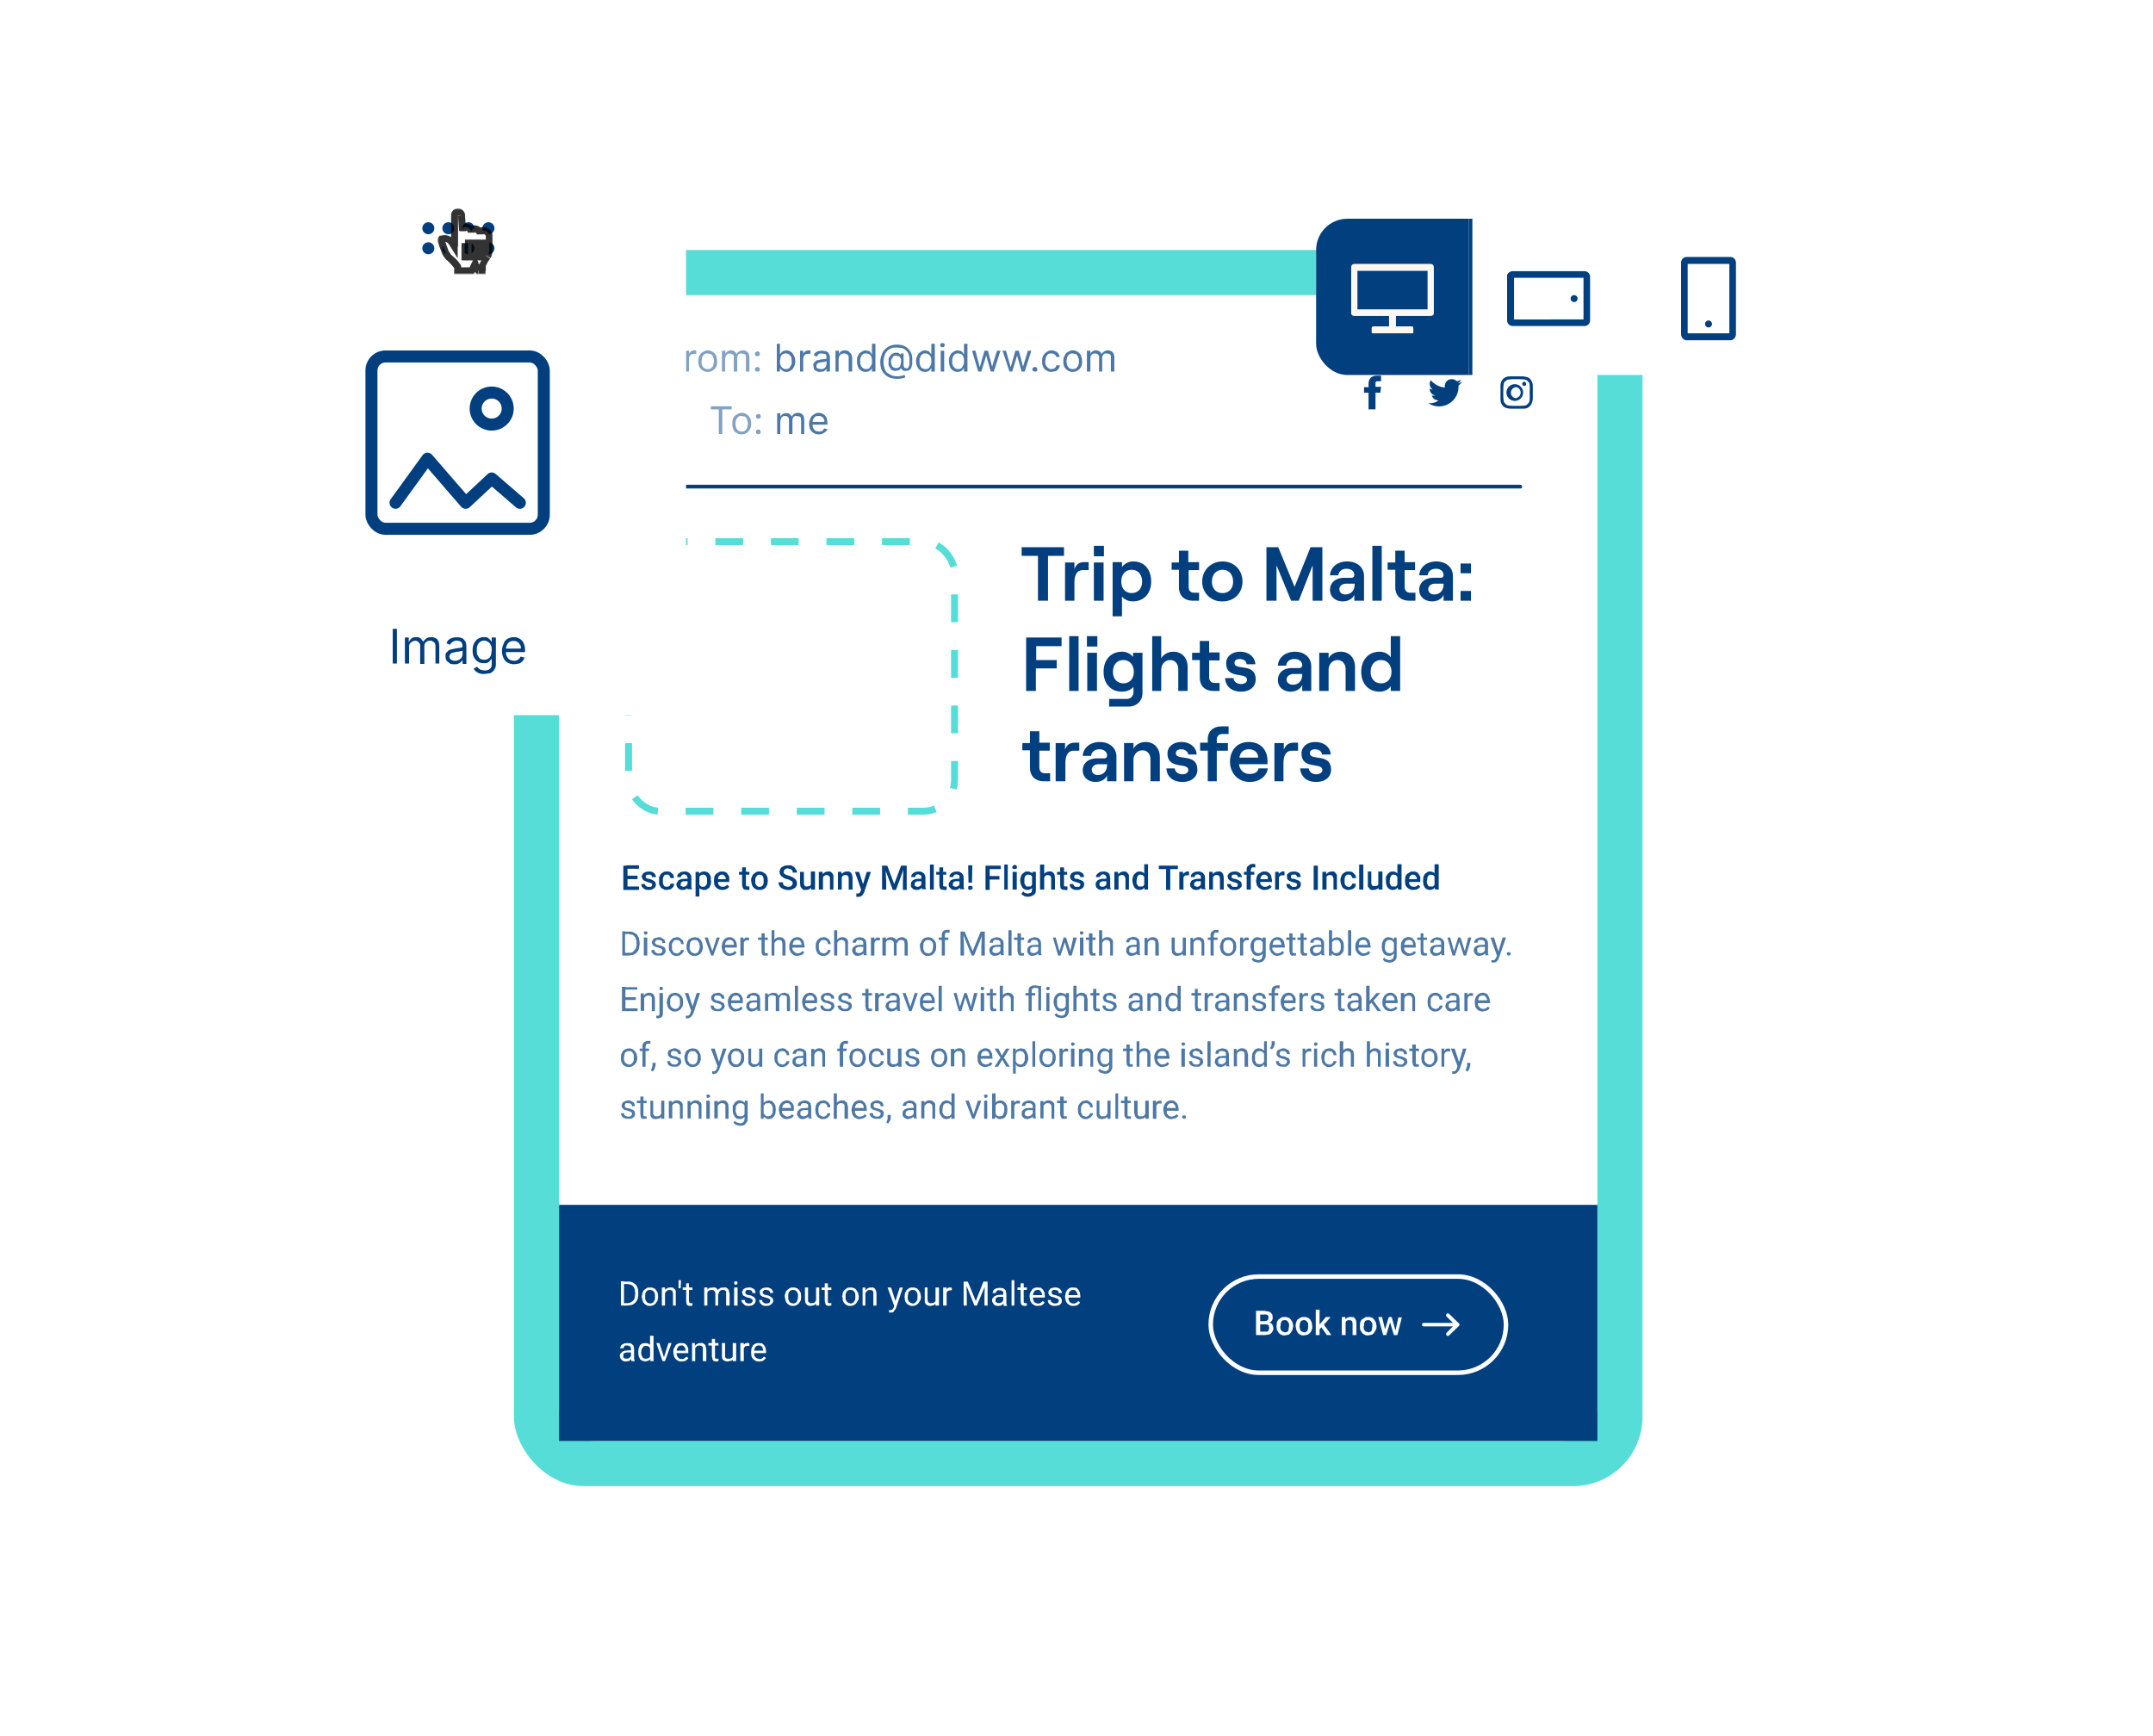
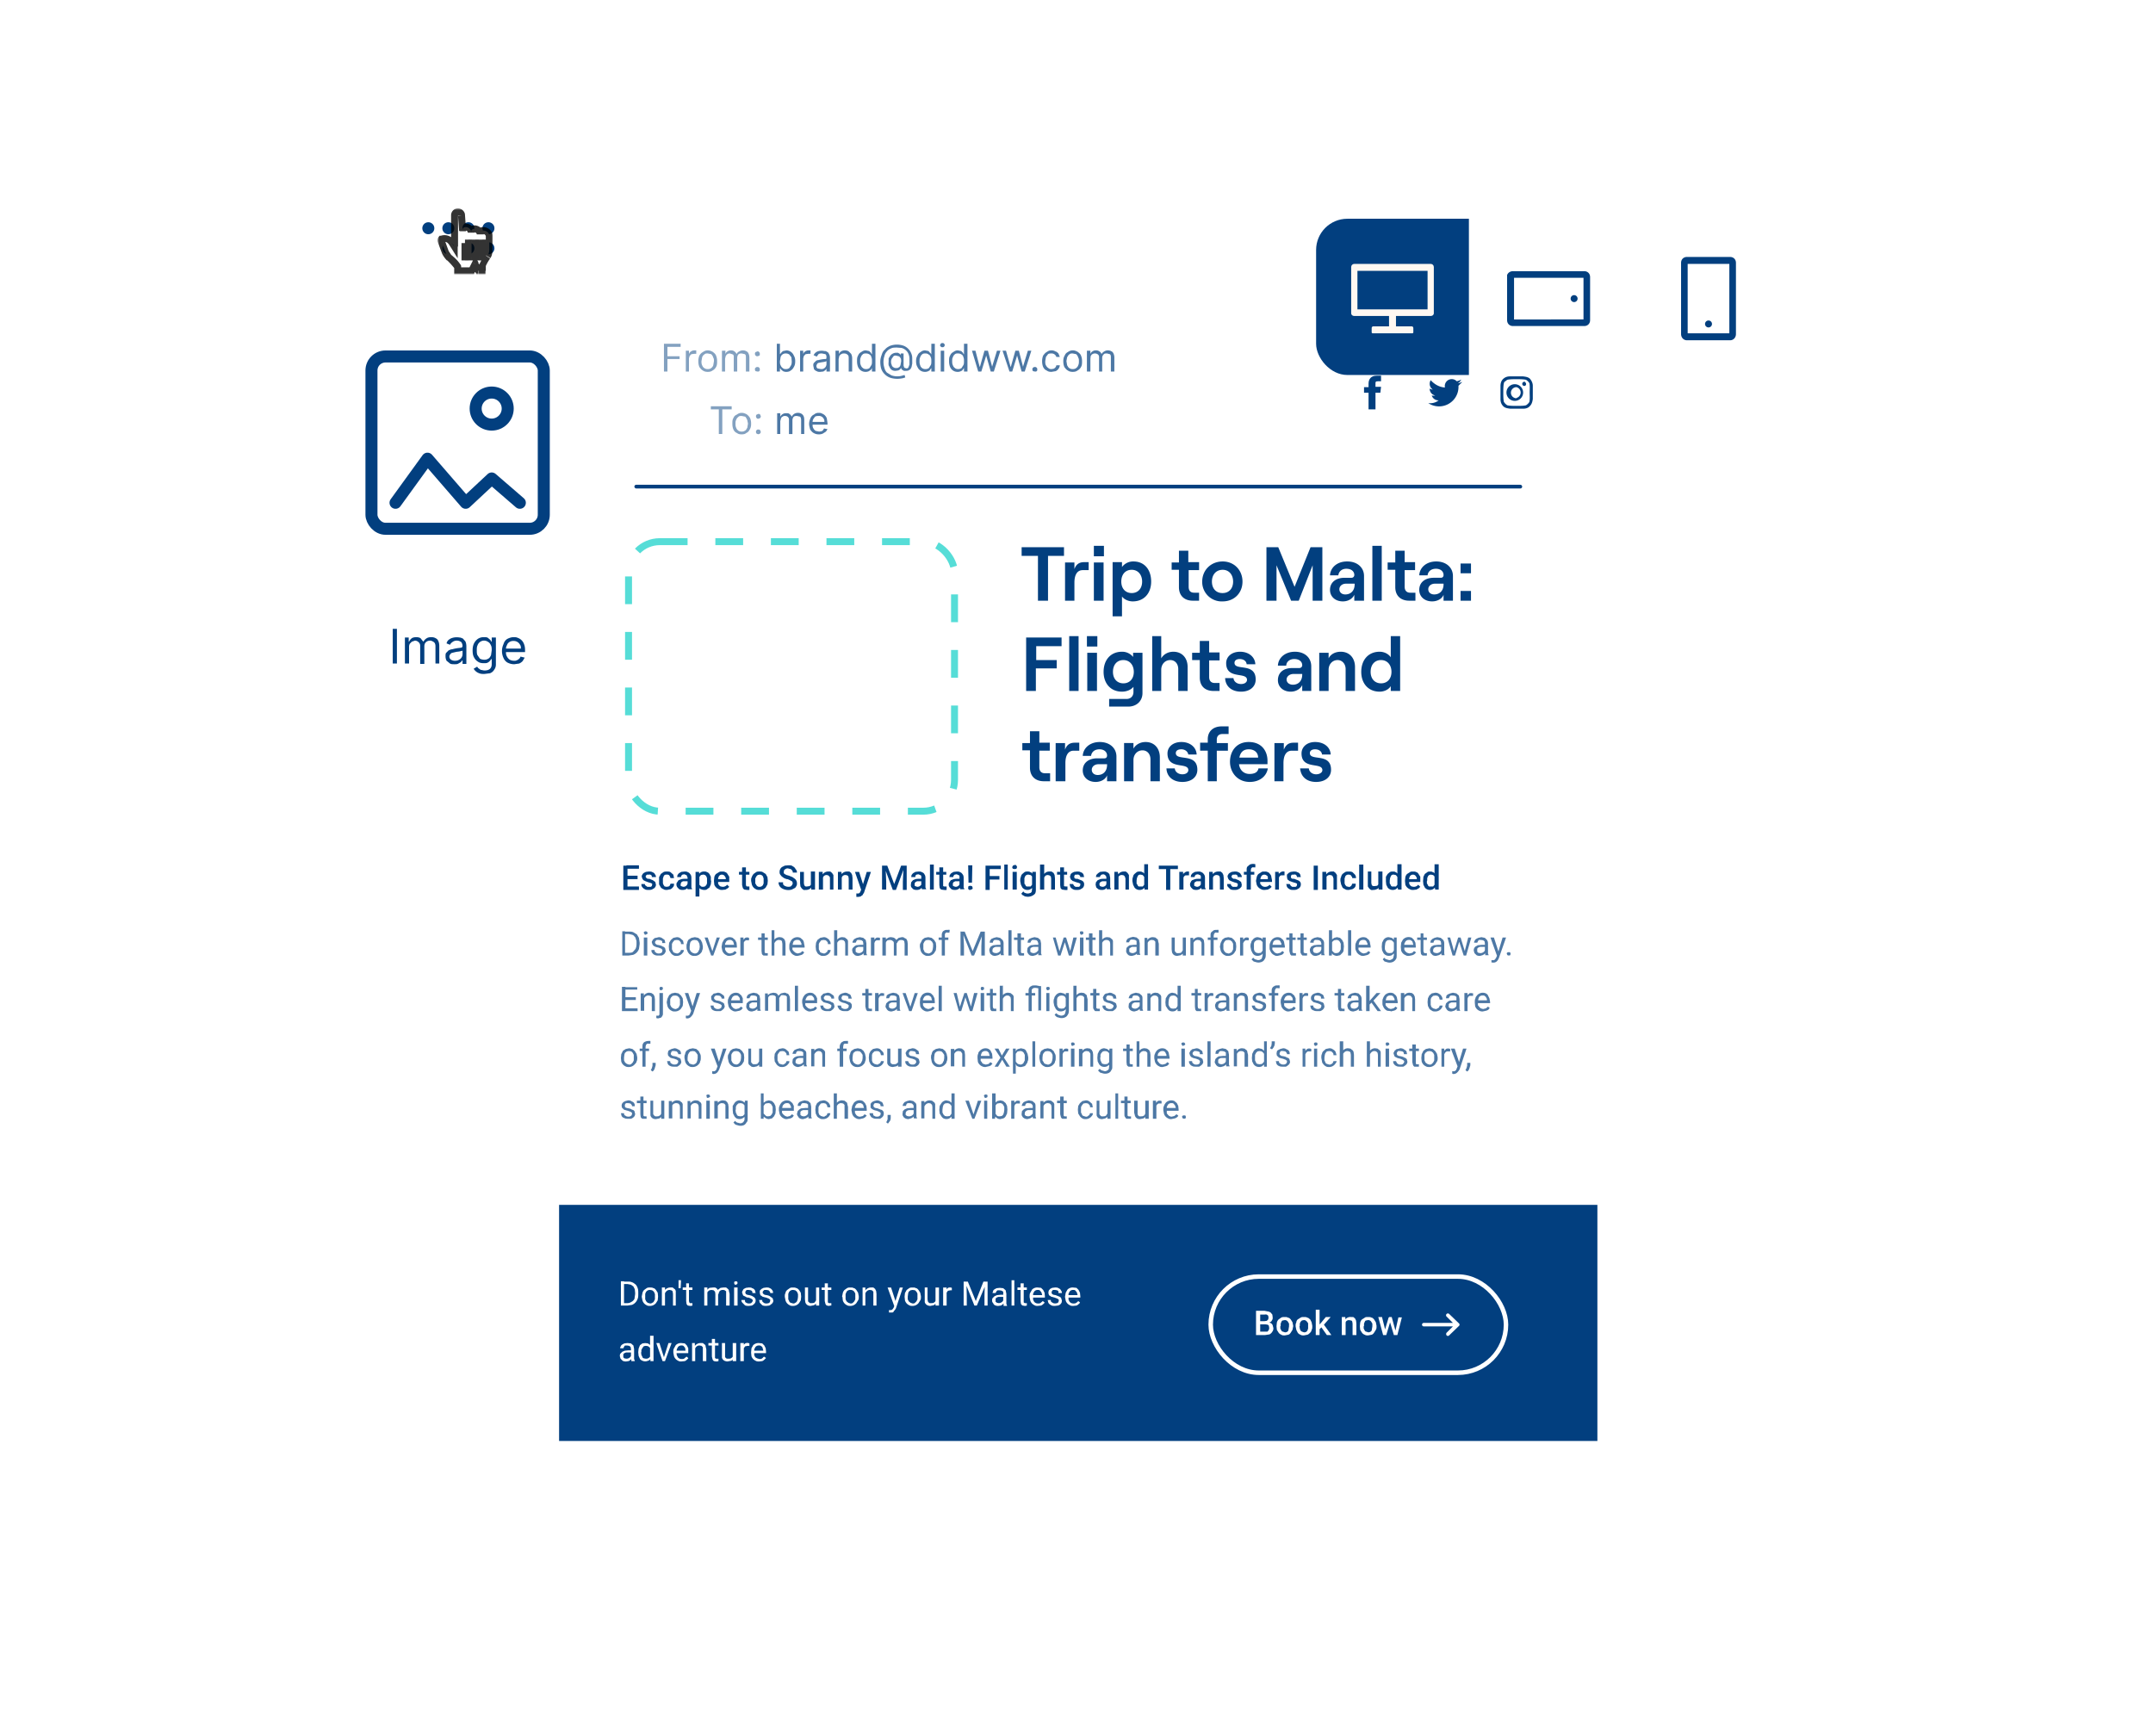
<svg xmlns="http://www.w3.org/2000/svg" width="620" height="500" viewBox="0 0 620 500" fill="none">
  <g id="email-builder-desktop">
    <rect width="620" height="500" rx="20" fill="white" fill-opacity="0.8" />
    <g id="Email">
-       <rect x="148" y="72" width="325" height="356" rx="20" fill="#56DDD7" />
      <g id="Frame 8974">
        <rect x="161" y="85" width="299" height="330" rx="10" fill="white" />
        <g id="Frame 852">
          <rect x="181" y="156" width="93.875" height="77.625" rx="9" stroke="#56DDD7" stroke-width="2" stroke-dasharray="8 8" />
        </g>
        <g id="Frame 222954">
          <rect id="Rectangle 5553" x="161" y="347" width="299" height="68" fill="#023F7F" />
          <g id="Group 20">
            <path id="Paragraph 1" d="M180.7 376h-1.5v-.7h1.5c.5 0 .9-.2 1.2-.4.4-.2.6-.5.8-.8l.2-1.4v-.4l-.1-1-.4-.8-.7-.5-1-.2h-1.5v-.7h1.6c.4 0 .8 0 1.2.2.4.1.7.4 1 .6.3.3.5.7.6 1 .2.5.2 1 .2 1.4v.4c0 .5 0 1-.2 1.4a2.8 2.8 0 0 1-1.6 1.7l-1.3.2Zm-1-7v7h-.9v-7h1Zm5.1 4.5v-.1l.2-1c.1-.4.3-.7.5-.9l.7-.5c.3-.2.6-.2 1-.2.3 0 .7 0 1 .2.3 0 .5.3.7.5l.5.8.1 1v.2l-.1 1-.5.8a2.2 2.2 0 0 1-1.7.8c-.4 0-.7 0-1-.2a2.2 2.2 0 0 1-1.2-1.4l-.2-1Zm1-.1v.8l.3.6.4.4.7.2c.2 0 .4 0 .6-.2.2 0 .4-.2.5-.4l.3-.6v-1.5l-.3-.7-.5-.4-.6-.1a1.3 1.3 0 0 0-1.1.5 2 2 0 0 0-.3.7v.7Zm5.7-1.5v4.1h-.9v-5.2h.9v1.1Zm-.2 1.3h-.4l.2-1 .4-.7a2 2 0 0 1 1.5-.7h.7l.5.4c.2.1.3.3.4.6v4.2h-.8v-3.4l-.1-.6c0-.2-.2-.3-.4-.4l-.5-.1a1.3 1.3 0 0 0-1 .5 2 2 0 0 0-.5 1.2Zm4.8-4.5v.5l-.1 1.8h-.6v-2.3h.7Zm3.3 2.1v.7h-2.8v-.7h2.8Zm-1.8-1.2h.8v5.1l.1.4.2.2h.3a1.4 1.4 0 0 0 .4 0v.7a2.1 2.1 0 0 1-.7.1l-.6-.1a1 1 0 0 1-.4-.5l-.1-.8v-5.1Zm6.1 2.3v4.1h-.9v-5.2h.9v1Zm-.2 1.3h-.4c0-.3 0-.7.2-1 0-.3.2-.5.4-.7.1-.3.4-.4.6-.6l1-.1h.6a1.3 1.3 0 0 1 .9 1v4.2h-.8v-3.4l-.1-.6-.4-.4-.6-.1-.6.1-.5.4-.2.6v.6Zm3.4-.5-.6.2.1-.8.4-.7.7-.5.8-.1h.8l.5.4c.2.2.3.3.3.6l.2.8v3.4h-1v-4.1l-.4-.3a1.5 1.5 0 0 0-1.1 0 1 1 0 0 0-.4.3l-.2.4-.1.4Zm5.5-1.9v5.2h-1v-5.2h1Zm-1-1.3.1-.4.4-.1.4.1.1.4-.1.3-.4.2c-.2 0-.3 0-.4-.2l-.1-.3Zm5.4 5.1-.1-.3-.4-.3-.7-.3c-.3 0-.6 0-.8-.2l-.6-.3c-.1 0-.3-.2-.3-.4l-.2-.5c0-.2 0-.4.2-.6 0-.2.2-.4.3-.5l.6-.3.8-.1c.4 0 .8 0 1 .2.4.1.6.3.8.6l.2.8h-.9l-.1-.5a1 1 0 0 0-.4-.3l-.6-.1h-.6l-.3.4a.7.7 0 0 0 0 .6l.1.2.4.2.6.1c.4.1.8.2 1 .4.3.1.5.3.6.5.2.2.2.4.2.7a1.3 1.3 0 0 1-.5 1 2 2 0 0 1-.6.4l-.8.1c-.5 0-.9 0-1.2-.2l-.7-.7c-.2-.2-.3-.5-.3-.8h1l.1.6.5.3a1.8 1.8 0 0 0 1.2 0l.3-.3.2-.4Zm5 0v-.3l-.4-.3-.8-.3a6 6 0 0 1-.8-.2c-.2 0-.4-.2-.5-.3-.2 0-.3-.2-.4-.4l-.1-.5v-.6l.5-.5.6-.3.8-.1c.4 0 .7 0 1 .2.3.1.5.3.7.6.2.2.2.5.2.8h-.8c0-.2 0-.3-.2-.5a1 1 0 0 0-.3-.3l-.6-.1h-.6l-.4.4a.7.7 0 0 0 0 .6l.2.2.3.2.6.1c.5.1.8.2 1 .4l.7.5.2.7a1.3 1.3 0 0 1-.6 1 2 2 0 0 1-.6.4l-.8.1c-.5 0-.8 0-1.2-.2l-.7-.7-.2-.8h.9c0 .3 0 .4.2.6l.4.3a1.8 1.8 0 0 0 1.2 0c.2 0 .3-.2.4-.3l.1-.4Zm4.2-1.1v-.1c0-.4 0-.7.2-1 0-.4.3-.7.5-.9l.7-.5c.3-.2.6-.2 1-.2.3 0 .6 0 1 .2.2 0 .5.3.7.5l.5.8.1 1v.2l-.1 1-.5.8a2.2 2.2 0 0 1-1.7.8c-.4 0-.7 0-1-.2a2.2 2.2 0 0 1-1.2-1.4l-.2-1Zm1-.1v.8l.3.6c0 .2.2.3.4.4l.7.2c.2 0 .4 0 .6-.2.2 0 .3-.2.5-.4l.2-.6.1-.7V372.7l-.3-.7-.5-.4-.6-.1a1.3 1.3 0 0 0-1.1.5 2 2 0 0 0-.3.7v.7Zm8 1.4v-4h.9v5.2h-.9v-1.2Zm.1-1h.4l-.1.9c0 .3-.2.5-.3.7l-.7.5-1 .2a2 2 0 0 1-.6-.1 1.4 1.4 0 0 1-.9-1l-.1-.8v-3.4h.9v4l.3.3.3.2h.3c.4 0 .7 0 1-.2l.4-.6.1-.8Zm4.3-3v.7h-2.8v-.7h2.8Zm-1.9-1.2h.9v5.5l.3.2h.3a1.4 1.4 0 0 0 .4 0v.7h-.3l-.4.1-.6-.1a1 1 0 0 1-.4-.5l-.2-.8v-5.1Zm5 3.9v-.1l.2-1c.1-.4.3-.7.5-.9l.7-.5c.3-.2.7-.2 1-.2.4 0 .7 0 1 .2.3 0 .5.3.7.5l.5.8.2 1v.2c0 .4 0 .7-.2 1l-.5.8a2.2 2.2 0 0 1-1.7.8c-.3 0-.7 0-1-.2a2.2 2.2 0 0 1-1.2-1.4l-.1-1Zm1-.1v.8l.3.6.5.4.6.2c.3 0 .5 0 .7-.2l.4-.4.3-.6v-1.5c0-.3-.2-.5-.3-.7a1.3 1.3 0 0 0-1-.5 1.3 1.3 0 0 0-1.2.5l-.3.7v.7Zm5.7-1.5v4.1h-.8v-5.2h.8v1.1Zm-.2 1.3h-.3l.1-1 .5-.7a2 2 0 0 1 1.5-.7h.7l.5.4.3.6.1.8v3.4h-.9v-4l-.4-.4-.6-.1a1.3 1.3 0 0 0-1 .5 2 2 0 0 0-.5 1.2Zm8.6 2.3 1.5-4.7h.9l-2 6a3.2 3.2 0 0 1-.6.8c0 .2-.2.3-.4.4H256v-.7a1.9 1.9 0 0 0 .2 0h.5l.4-.3.3-.5.3-1Zm-1-4.7 1.3 4 .2 1-.6.3-1.9-5.3h1Zm3.9 2.7v-.1l.1-1 .5-.9.7-.5c.3-.2.7-.2 1-.2.4 0 .7 0 1 .2.3 0 .5.3.7.5l.5.8.2 1v.2c0 .4 0 .7-.2 1l-.5.8a2.2 2.2 0 0 1-1.7.8c-.3 0-.7 0-1-.2a2.2 2.2 0 0 1-1.2-1.4l-.1-1Zm.9-.1v.8l.3.6.5.4.6.2c.3 0 .5 0 .7-.2l.4-.4.3-.6v-1.5c0-.3-.2-.5-.3-.7l-.4-.4-.7-.1-.6.1-.5.4a2 2 0 0 0-.2.7l-.1.7Zm8 1.4v-4h1v5.2h-1v-1.2Zm.2-1h.4l-.1.9-.4.7-.6.5-1 .2a2 2 0 0 1-.6-.1 1.4 1.4 0 0 1-1-1v-4.2h.8v3.4l.1.6.2.3.3.2h.4c.4 0 .7 0 .9-.2.2-.1.4-.3.4-.6l.2-.8Zm3-2.1v4.3h-1v-5.2h1v.9Zm1.5-.9v.8h-.4l-.5.1c-.2 0-.3.1-.4.3l-.3.4-.1.5-.2.1v-.8l.3-.8.5-.5a1.4 1.4 0 0 1 1.1 0Zm3.7-1.7h.9l2.3 5.6 2.2-5.6h1l-2.9 6.9h-.7l-2.8-7Zm-.3 0h.8l.1 4.2v2.7h-.9v-7Zm6.1 0h.8v6.9h-.9v-2.7l.1-4.2Zm5.3 6V372l-.5-.3-.6-.1h-.5a1 1 0 0 0-.4.4l-.2.4h-.9l.2-.6c0-.2.2-.3.4-.5l.6-.3.9-.1 1 .1.7.6.2 1v2.9l.2.5v.1h-1v-.9Zm.2-2.2v.6h-1.6l-.5.2-.3.3v.9l.4.3.5.1a1.5 1.5 0 0 0 1.2-.6l.2-.4.4.4c0 .1 0 .3-.2.4a2.1 2.1 0 0 1-1 .9l-.7.1a2 2 0 0 1-1-.2c-.2-.1-.4-.3-.5-.6-.2-.2-.3-.4-.3-.7 0-.3 0-.6.2-.8l.5-.5.7-.3 1-.1h1Zm3-4.2v7.3h-.8v-7.3h.9Zm3.6 2.1v.7H293v-.7h2.8Zm-1.8-1.2h.9v5.5l.3.2h.2a1.4 1.4 0 0 0 .4 0v.7a2.1 2.1 0 0 1-.6.1l-.6-.1a1 1 0 0 1-.5-.5l-.1-.8v-5.1Zm5 6.5c-.4 0-.7 0-1-.2a2.2 2.2 0 0 1-1.2-1.3l-.2-1v-.2c0-.4 0-.8.2-1.1l.5-.9a2.1 2.1 0 0 1 1.6-.6l1 .1.6.6.4.8.1 1v.4h-3.8v-.7h3v-.1l-.2-.7-.4-.5c-.2-.2-.4-.2-.7-.2a1.2 1.2 0 0 0-1 .5l-.3.6v1.7l.3.6a1.4 1.4 0 0 0 1.1.5c.4 0 .6 0 .8-.2l.6-.5.5.4c0 .2-.2.3-.4.5a2 2 0 0 1-.6.4l-1 .1Zm6-1.5v-.3l-.4-.3-.8-.3a6 6 0 0 1-.7-.2c-.3 0-.5-.2-.6-.3-.2 0-.3-.2-.4-.4l-.1-.5.1-.6.4-.5.6-.3.8-.1c.4 0 .8 0 1 .2.3.1.6.3.7.6.2.2.3.5.3.8h-1v-.5a1 1 0 0 0-.4-.3l-.6-.1h-.6l-.3.4a.7.7 0 0 0 0 .6l.1.2.4.2.6.1 1 .4c.3.1.5.3.6.5l.2.7-.1.6-.4.5a2 2 0 0 1-.7.3l-.8.1c-.4 0-.8 0-1.1-.2-.4-.2-.6-.4-.8-.7l-.2-.8h.9c0 .3 0 .4.2.6l.5.3a1.8 1.8 0 0 0 1.1 0c.2 0 .3-.2.4-.3l.1-.4Zm4.2 1.5c-.4 0-.7 0-1-.2a2.2 2.2 0 0 1-1.2-1.3l-.2-1v-.2l.2-1.1.5-.9a2.1 2.1 0 0 1 1.6-.6l1 .1.6.6.4.8.1 1v.4h-3.8v-.7h3v-.1l-.2-.7-.4-.5c-.2-.2-.4-.2-.7-.2a1.2 1.2 0 0 0-1 .5l-.3.6v1.7l.3.6a1.4 1.4 0 0 0 1.1.5c.4 0 .6 0 .8-.2.3-.1.4-.3.6-.5l.5.4c0 .2-.2.3-.4.5a2 2 0 0 1-.6.4l-.9.1Zm-127.4 15v-2.6l-.1-.6-.4-.3-.6-.1h-.6a1 1 0 0 0-.3.4l-.2.4h-.9c0-.2 0-.4.2-.6 0-.2.2-.3.4-.5l.6-.3.9-.1 1 .1.7.6.2 1v2.9l.2.5v.1h-1v-.9Zm.2-2.2v.6h-1.6l-.5.2-.3.3v.9l.3.3.6.1a1.5 1.5 0 0 0 1.2-.6l.2-.4.4.4-.2.4a2.1 2.1 0 0 1-1 .9l-.7.1a2 2 0 0 1-1-.2l-.6-.6-.2-.7c0-.3 0-.6.2-.8l.5-.5.7-.3 1-.1h1Zm5.3 2.1v-6.3h1v7.3h-.9v-1Zm-3.4-1.5v-.1l.1-1 .4-1 .7-.5.8-.1.8.1.7.5.4.8.2 1v.4l-.2 1-.4.8c-.2.3-.4.4-.7.5a2 2 0 0 1-1.6 0 2 2 0 0 1-.7-.5l-.4-.9-.1-1Zm.8-.1.1.8.3.6c0 .2.2.3.4.4l.6.1a1.3 1.3 0 0 0 1.2-.6l.3-.7V389l-.2-.5c0-.2-.2-.4-.3-.5l-.4-.3-.6-.1-.6.1-.4.5-.3.6v.7Zm6.5 1.8 1.4-4.4h.9l-1.9 5.2h-.6l.2-.8Zm-1.2-4.4 1.4 4.4.1.8h-.6l-1.8-5.2h.9Zm6.4 5.3c-.4 0-.7 0-1-.2a2.2 2.2 0 0 1-1.2-1.3l-.2-1v-.2c0-.4 0-.8.2-1.1l.5-.9a2.1 2.1 0 0 1 1.6-.6l1 .1.6.6.4.8v1.4h-3.8v-.7h3v-.1l-.1-.7-.4-.5c-.2-.2-.4-.2-.7-.2a1.2 1.2 0 0 0-1 .5l-.3.6-.1.8v.2l.1.7.3.6a1.4 1.4 0 0 0 1.1.5c.3 0 .6 0 .8-.2l.6-.5.5.4c0 .2-.2.3-.4.5a2 2 0 0 1-.6.4l-1 .1Zm3.9-4.2v4.1h-.9v-5.2h.8v1.1Zm-.2 1.3h-.4c0-.3 0-.7.2-1 0-.3.2-.5.4-.7a2 2 0 0 1 1.5-.7h.7l.5.4c.2.1.3.3.3.6l.2.8v3.4h-1v-4l-.4-.4-.6-.1a1.3 1.3 0 0 0-1 .5 2 2 0 0 0-.4 1.2Zm6.9-2.4v.7H204v-.7h2.8Zm-1.9-1.2h.9v5.5l.3.2h.3a1.4 1.4 0 0 0 .4 0v.7a2.1 2.1 0 0 1-.7.1l-.6-.1a1 1 0 0 1-.4-.5l-.2-.8v-5.1Zm6 5.2v-4h1v5.2h-1v-1.2Zm.2-1h.4l-.1.9-.4.7c-.1.2-.3.4-.6.5l-1 .2a2 2 0 0 1-.6-.1 1.4 1.4 0 0 1-1-1v-4.2h.9v4l.2.3.3.2h.4c.4 0 .7 0 .9-.2.2-.1.4-.3.5-.6l.1-.8Zm3-2.1v4.3h-1v-5.2h1v.9Zm1.6-.9v.8h-.5l-.5.1c-.2 0-.3.1-.4.3l-.3.4v.5l-.3.1v-.8l.4-.8c0-.2.2-.3.4-.5a1.4 1.4 0 0 1 1.2 0Zm2.8 5.3c-.3 0-.7 0-1-.2a2.2 2.2 0 0 1-1.2-1.3l-.1-1v-.2l.1-1.1.5-.9a2.2 2.2 0 0 1 1.6-.6l1 .1.6.6.4.8.1 1v.4h-3.8v-.7h3v-.1l-.2-.7c0-.2-.2-.4-.4-.5-.2-.2-.4-.2-.7-.2a1.2 1.2 0 0 0-1 .5l-.3.6v1.7l.3.6.5.3.7.2c.3 0 .5 0 .8-.2l.5-.5.6.4-.5.5a2 2 0 0 1-.6.4l-.9.1Z" fill="white" />
          </g>
          <g id="Frame 8973">
            <rect x="348.65" y="367.65" width="85.033" height="27.7" rx="13.85" stroke="white" stroke-width="1.3" />
            <path id="Book now" d="M364.3 381.4h-1.7v-.9h1.5l.7-.1.4-.4.1-.5-.1-.6-.4-.3a2 2 0 0 0-.7 0h-1.2v5.9h-1.2v-7h2.4l1 .2c.3 0 .6.2.8.3l.5.6.1.8c0 .3 0 .6-.2.8-.1.3-.3.5-.6.6l-1 .3-.4.3Zm0 3.1h-2.1l.5-1h2.3l.4-.5.1-.5-.1-.6c0-.2-.2-.3-.4-.4l-.7-.1H363v-.9h1.8l.2.3c.4 0 .7.1 1 .3.2.1.4.3.5.6l.2.8c0 .4-.1.8-.3 1-.2.4-.5.6-.8.8l-1.3.2Zm3.3-2.5v-.1l.1-1c.1-.4.3-.7.5-.9l.7-.5c.3-.2.7-.2 1-.2.4 0 .8 0 1 .2.4 0 .6.3.8.5l.5.8.2 1v.2l-.2 1-.5.8c-.2.3-.4.5-.7.6l-1 .2c-.4 0-.8 0-1-.2-.3-.1-.6-.3-.8-.6l-.5-.8-.1-1Zm1.1-.1v.7l.3.6c.1.1.2.3.4.3l.6.2a1 1 0 0 0 1-.5l.1-.6.1-.6V381.2l-.3-.5a1 1 0 0 0-1-.5l-.5.1c-.2 0-.3.2-.4.4l-.2.5v.7Zm4.4 0c0-.4 0-.7.2-1 0-.4.2-.7.4-.9l.8-.5c.3-.2.6-.2 1-.2s.7 0 1 .2c.3 0 .5.3.8.5l.4.8.2 1v.2c0 .4 0 .7-.2 1 0 .3-.2.6-.4.8-.3.3-.5.5-.8.6l-1 .2c-.4 0-.7 0-1-.2-.3-.1-.6-.3-.8-.6l-.4-.8-.2-1Zm1.1 0 .1.7.2.6.4.3.6.2a1 1 0 0 0 1-.5l.2-.6v-1.4c0-.2-.2-.4-.3-.5a1 1 0 0 0-1-.5l-.5.1-.4.4-.2.5v.7Zm5.8-4.7v7.3h-1.1v-7.3h1.1Zm3.2 2.1-2.2 2.5-1.3 1.3-.3-1 1-1.1 1.4-1.7h1.4Zm-1.1 5.2-1.7-2.4.7-.8 2.3 3.2H382Zm5.4-4v4h-1.1v-5.2h1l.1 1.1Zm-.2 1.2h-.4c0-.3 0-.7.2-1 0-.3.2-.5.4-.8a1.8 1.8 0 0 1 1.5-.6h.7l.5.4.3.6.1.9v3.3h-1.1v-3.3l-.1-.6c-.1-.2-.2-.3-.4-.3l-.5-.1a1.1 1.1 0 0 0-.9.4l-.2.5-.1.6Zm4.3.3v-.1l.1-1c.1-.4.3-.7.5-.9l.8-.5c.2-.2.6-.2 1-.2.3 0 .7 0 1 .2.3 0 .5.3.7.5l.5.8.2 1v.2c0 .4 0 .7-.2 1l-.5.8c-.2.3-.4.5-.7.6l-1 .2c-.4 0-.7 0-1-.2-.3-.1-.6-.3-.8-.6l-.5-.8-.1-1Zm1.1-.1v.7l.3.6c.1.1.2.3.4.3l.6.2a1.1 1.1 0 0 0 1-.5l.1-.6.1-.6V381.2l-.3-.5a1 1 0 0 0-1-.5l-.5.1c-.2 0-.3.2-.4.4l-.2.5v.7Zm6 1.5 1.2-4h.7l-.2 1.1-1.2 4h-.6l.1-1.1Zm-.7-4 1 4v1.1h-.7l-1.4-5.2h1.1Zm3.8 4 .9-4h1l-1.3 5.1h-.7v-1.2Zm-1-4 1.1 4 .2 1.1h-.7l-1.2-4-.2-1.2h.8Z" fill="white" />
            <g id="Arrows / Arrow Right 1 - 24px">
              <path id="Icon" fill-rule="evenodd" clip-rule="evenodd" d="M416.6 384.6c.2.2.5.2.7 0l2.8-2.7a.5.5 0 0 0 0-.8l-2.8-2.7a.5.5 0 0 0-.7.8l1.8 1.8H410a.5.5 0 0 0 0 1h8.4l-1.8 1.8c-.2.2-.2.6 0 .8Z" fill="white" />
            </g>
          </g>
        </g>
        <g id="From: brand@didww.com" opacity="0.7">
          <path d="M191.2 107v-8h4.8v.9h-3.8v2.7h3.5v.8h-3.5v3.6h-1Zm6.3 0v-6h.9v1c.1-.4.3-.6.6-.8.3-.2.6-.3 1-.3a13.1 13.1 0 0 1 .5 0v1h-.2a2 2 0 0 0-.4 0l-.8.1-.5.5-.2.7v3.8h-1Zm6.3.1c-.5 0-1-.1-1.4-.4-.4-.2-.7-.6-1-1-.2-.5-.3-1-.3-1.7 0-.6.1-1.1.3-1.6.3-.5.6-.8 1-1 .4-.3.9-.5 1.4-.5.6 0 1 .2 1.4.4.4.3.8.6 1 1.1.2.5.3 1 .3 1.6 0 .7 0 1.2-.3 1.7-.2.4-.6.8-1 1-.4.3-.8.4-1.4.4Zm0-.8c.4 0 .8-.1 1-.3.3-.2.5-.5.6-.8l.2-1.2c0-.4 0-.7-.2-1-.1-.4-.3-.7-.6-1l-1-.2c-.4 0-.7 0-1 .3-.3.2-.5.5-.6.8l-.2 1.1c0 .4 0 .8.2 1.2.1.3.3.6.6.8.3.2.6.3 1 .3Zm4.1.7v-6h1v1c.1-.4.3-.6.6-.8.3-.2.6-.3 1-.3s.7.1 1 .3c.2.2.5.4.6.8.2-.4.4-.6.8-.8a2 2 0 0 1 1-.3c.6 0 1 .2 1.4.5.3.4.5.9.5 1.6v4h-1v-4c0-.4 0-.8-.3-1l-.9-.2c-.4 0-.7 0-1 .3-.2.3-.3.6-.3 1v3.9h-1v-4.1a1 1 0 0 0-.2-.8l-.9-.3c-.2 0-.5 0-.7.2-.2 0-.3.3-.5.5l-.2.8v3.7h-.9Zm10.2 0-.5-.1a.7.7 0 0 1-.2-.5c0-.2 0-.4.2-.5.2-.2.3-.2.5-.2s.4 0 .5.2c.2.1.2.3.2.5v.3l-.3.3h-.4Zm0-4.4c-.2 0-.3 0-.5-.2a.7.7 0 0 1-.2-.5c0-.2 0-.3.2-.5l.5-.2c.2 0 .4 0 .5.2.2.2.2.3.2.5v.4l-.3.2-.4.1Z" fill="#4E79A5" />
          <path d="M223.7 107v-8h.9v3l.4-.4c0-.2.3-.3.5-.5l1-.2a2.4 2.4 0 0 1 2.1 1.5c.3.5.4 1 .4 1.6 0 .7-.1 1.2-.4 1.7-.2.4-.5.8-.9 1-.3.3-.8.4-1.3.4a2 2 0 0 1-.9-.2l-.5-.4a6 6 0 0 1-.3-.4h-.1v.9h-1Zm.9-3c0 .5 0 .9.2 1.2.1.3.3.6.6.8.2.2.5.3.9.3s.7-.1 1-.3l.5-.8c.2-.4.2-.8.2-1.2l-.1-1.1-.6-.8c-.3-.2-.6-.3-1-.3a1.5 1.5 0 0 0-1.5 1l-.2 1.2Zm5.8 3v-6h.9v1c.1-.4.3-.6.6-.8.3-.2.6-.3 1-.3a13.1 13.1 0 0 1 .5 0v1h-.3a2 2 0 0 0-.3 0l-.8.1-.5.5-.2.7v3.8h-1Zm5.8.1c-.4 0-.7 0-1-.2-.3-.1-.6-.3-.8-.6l-.2-1c0-.3 0-.6.2-.8l.5-.5c.2-.2.5-.3.8-.3a9.4 9.4 0 0 1 1.7-.3h.5l.1-.4c0-.4 0-.7-.3-1l-1-.2c-.4 0-.7 0-1 .2l-.5.7-.9-.4a2.1 2.1 0 0 1 1.5-1.2 3.6 3.6 0 0 1 1.6 0c.3 0 .5 0 .7.2.3.1.5.3.6.6.2.3.3.7.3 1.2v3.9h-1v-.8l-.3.4-.6.4-.9.1Zm.2-.8c.3 0 .6 0 .9-.2a1.5 1.5 0 0 0 .7-1.3v-.8l-.2.1a4.3 4.3 0 0 1-1 .2 22.6 22.6 0 0 0-1 .2c-.2 0-.4.2-.5.3l-.2.5c0 .4.1.6.3.8l1 .2Zm5.1-2.9v3.6h-.9v-6h1v1c.1-.3.3-.6.6-.8a2 2 0 0 1 1.1-.3c.4 0 .8.1 1.1.3l.7.7c.2.4.3.8.3 1.3v3.8h-1v-3.7c0-.5 0-.9-.3-1.1-.3-.3-.6-.4-1-.4-.3 0-.6 0-.8.2-.2 0-.4.3-.6.5l-.2.9Zm7.8 3.7a2.3 2.3 0 0 1-2.2-1.4c-.2-.5-.3-1-.3-1.7 0-.6 0-1.1.3-1.6.2-.5.5-.8.9-1 .4-.3.8-.5 1.3-.5l1 .2.5.5.2.4h.1v-3h1v8h-1v-1l-.3.5-.6.4a2 2 0 0 1-.9.2Zm.1-.8c.4 0 .7-.1 1-.3l.5-.8c.2-.3.2-.7.2-1.2 0-.4 0-.8-.2-1.2 0-.3-.3-.6-.5-.7-.3-.2-.6-.3-1-.3s-.7 0-1 .3c-.2.2-.4.4-.5.8-.2.3-.2.7-.2 1.1 0 .4 0 .8.2 1.2.1.3.3.6.6.8.2.2.5.3 1 .3Zm9 2.8c-.7 0-1.4-.1-2-.3a4 4 0 0 1-1.6-1 4 4 0 0 1-1-1.5c-.2-.6-.3-1.3-.3-2.1s.2-1.5.4-2c.2-.7.5-1.2 1-1.6.3-.4.8-.7 1.4-1a5.8 5.8 0 0 1 4 0 4 4 0 0 1 2.2 2.4c.2.5.2 1 .2 1.6v1.1l-.2 1c-.2.4-.3.7-.6.8-.2.2-.5.3-1 .3h-.6l-.5-.3a.8.8 0 0 1-.3-.6 1.4 1.4 0 0 1-.9.8l-.7.1a2 2 0 0 1-1-.2 2 2 0 0 1-.6-.6l-.4-.8a4 4 0 0 1 0-1v-1l.5-.8a2.2 2.2 0 0 1 1.5-.8h.7l.5.3.3.3v-.4h.8v3.5l.2.6.6.2c.2 0 .4 0 .6-.3l.3-.8v-1.5a3.7 3.7 0 0 0-.5-2 3.1 3.1 0 0 0-1.8-1.3l-1.3-.1c-.6 0-1.2 0-1.6.2-.5.2-1 .5-1.3.9-.3.3-.6.8-.7 1.3a5.5 5.5 0 0 0 0 3.5c.1.5.4 1 .7 1.3l1.3.8a5.2 5.2 0 0 0 3.4 0l.4-.1.2.7-.6.2a8 8 0 0 1-1.7.2Zm-.4-3.1c.3 0 .6 0 .8-.2.3-.1.4-.4.5-.6l.2-1.1c0-.4 0-.8-.2-1a1 1 0 0 0-.5-.5l-.8-.2c-.3 0-.5 0-.7.2l-.5.7a2 2 0 0 0-.2.8c0 .3 0 .6.2 1 0 .2.2.5.4.6.2.2.5.3.8.3Zm8.4 1.1a2.3 2.3 0 0 1-2.2-1.4c-.3-.5-.4-1-.4-1.7 0-.6.1-1.1.4-1.6.2-.5.5-.8.9-1 .3-.3.8-.5 1.3-.5l1 .2.4.5c.2.1.3.3.3.4h.1v-3h1v8h-1v-1l-.4.5c0 .2-.3.3-.5.4a2 2 0 0 1-1 .2Zm.1-.8c.4 0 .7-.1 1-.3l.5-.8c.2-.3.2-.7.2-1.2 0-.4 0-.8-.2-1.2-.1-.3-.3-.6-.6-.7-.2-.2-.5-.3-.9-.3s-.7 0-1 .3c-.2.2-.4.4-.5.8-.2.3-.2.7-.2 1.1 0 .4 0 .8.2 1.2 0 .3.3.6.5.8.3.2.6.3 1 .3Zm4.4.7v-6h1v6h-1Zm.5-7c-.2 0-.3 0-.5-.2a.6.6 0 0 1-.2-.4l.2-.4c.2-.2.3-.2.5-.2s.3 0 .5.2l.2.4-.2.4c-.2.2-.3.2-.5.2Zm4.4 7.1a2.3 2.3 0 0 1-2.2-1.4c-.2-.5-.3-1-.3-1.7 0-.6 0-1.1.3-1.6.2-.5.5-.8.9-1 .4-.3.8-.5 1.3-.5l1 .2.5.5.2.4h.1v-3h1v8h-1v-1l-.4.5c0 .2-.3.3-.5.4a2 2 0 0 1-1 .2Zm.1-.8c.4 0 .7-.1 1-.3l.5-.8c.2-.3.2-.7.2-1.2 0-.4 0-.8-.2-1.2 0-.3-.3-.6-.5-.7-.3-.2-.6-.3-1-.3s-.7 0-1 .3c-.2.2-.4.4-.5.8-.2.3-.2.7-.2 1.1 0 .4 0 .8.2 1.2.1.3.3.6.6.8.2.2.5.3 1 .3Zm5.8.7-1.8-6h1l1.2 4.6h.1l1.3-4.6h1l1.2 4.6 1.4-4.6h1l-1.9 6h-.9l-1.3-4.6-1.4 4.6h-.9Zm9 0-2-6h1l1.3 4.6h.1l1.3-4.6h1l1.2 4.6 1.4-4.6h1l-1.9 6h-.9l-1.3-4.6-1.4 4.6h-.9Zm7.3 0-.5-.1a.7.7 0 0 1-.2-.5c0-.2 0-.4.2-.5.2-.2.3-.2.5-.2s.4 0 .5.2c.2.1.2.3.2.5v.3l-.3.3h-.4Zm4.8.1c-.6 0-1-.1-1.4-.4-.5-.2-.8-.6-1-1-.2-.5-.3-1-.3-1.7 0-.6.1-1.1.3-1.6.3-.4.6-.8 1-1 .4-.3.8-.5 1.4-.5.4 0 .8.1 1.1.3.4.1.6.3.9.6l.4 1h-1a1.4 1.4 0 0 0-1.4-1c-.4 0-.7 0-1 .2l-.6.8-.2 1.2c0 .5 0 .9.2 1.2.2.4.4.6.7.8.2.2.5.3.9.3l.6-.1a1.3 1.3 0 0 0 .8-1h1a2.1 2.1 0 0 1-1.2 1.7l-1.2.2Zm6.1 0c-.5 0-1-.1-1.4-.4-.4-.2-.7-.6-1-1-.2-.5-.3-1-.3-1.7 0-.6.1-1.1.4-1.6.2-.5.5-.8.9-1 .4-.3.9-.5 1.4-.5.6 0 1 .2 1.4.4.4.3.8.6 1 1.1.2.5.3 1 .3 1.6 0 .7 0 1.2-.3 1.7-.2.4-.6.8-1 1-.4.3-.8.4-1.4.4Zm0-.8c.4 0 .8-.1 1-.3.3-.2.5-.5.6-.8.2-.4.2-.8.2-1.2 0-.4 0-.7-.2-1-.1-.4-.3-.7-.6-1l-1-.2c-.4 0-.7 0-1 .3-.3.2-.4.5-.6.8l-.2 1.1.2 1.2c.2.3.3.6.6.8.3.2.6.3 1 .3Zm4.1.7v-6h1v1c.1-.4.3-.6.6-.8.3-.2.6-.3 1-.3s.7.1 1 .3c.3.2.5.4.6.8.2-.4.5-.6.8-.8a2 2 0 0 1 1-.3c.6 0 1 .2 1.4.5.3.4.5.9.5 1.6v4h-1v-4c0-.4 0-.8-.3-1l-.8-.2c-.5 0-.8 0-1 .3-.3.3-.4.6-.4 1v3.9h-.9v-4.1a1 1 0 0 0-.3-.8c-.3-.2-.5-.3-.9-.3-.2 0-.4 0-.7.2-.2 0-.3.3-.5.5l-.1.8v3.7h-1Z" fill="#023F7F" />
        </g>
        <g id="To: me" opacity="0.7">
          <path d="M204.7 117.9v-.9h6v.9H208v7.1h-1v-7.1h-2.4Zm8.9 7.2c-.6 0-1-.1-1.4-.4-.5-.2-.8-.6-1-1-.2-.5-.3-1-.3-1.7 0-.6 0-1.1.3-1.6.2-.5.5-.8 1-1 .4-.3.8-.5 1.4-.5.5 0 1 .2 1.4.4.4.3.7.6 1 1.1.2.5.3 1 .3 1.6 0 .7-.1 1.2-.4 1.7-.2.4-.5.8-1 1-.3.3-.8.4-1.3.4Zm0-.8c.4 0 .7-.1 1-.3.3-.2.4-.5.6-.8l.2-1.2-.2-1c-.2-.4-.3-.7-.6-1l-1-.2c-.4 0-.8 0-1 .3-.3.2-.5.5-.6.8-.2.4-.2.7-.2 1.1 0 .4 0 .8.2 1.2.1.3.3.6.6.8.2.2.6.3 1 .3Zm4.8.8-.5-.2a.7.7 0 0 1-.2-.5c0-.2 0-.4.2-.5.1-.2.3-.2.5-.2s.3 0 .5.2l.2.5-.1.3-.3.3h-.3Zm0-4.5c-.2 0-.4 0-.5-.2a.7.7 0 0 1-.2-.5c0-.2 0-.3.2-.5l.5-.2c.2 0 .3 0 .5.2l.2.5-.1.4-.3.2-.3.1Z" fill="#4E79A5" />
          <path d="M223.8 125v-6h.9v1a1.8 1.8 0 0 1 1.6-1c.5 0 .8 0 1 .2.3.2.5.4.7.8.2-.4.4-.6.7-.8a2 2 0 0 1 1.1-.3c.6 0 1 .2 1.3.5.4.4.5.9.5 1.6v4h-.9v-4c0-.4-.1-.8-.3-1l-.9-.2c-.4 0-.7 0-1 .3-.2.3-.3.6-.3 1v3.9h-1v-4.1a1 1 0 0 0-.3-.8c-.2-.2-.5-.3-.8-.3-.3 0-.5 0-.7.2-.2 0-.4.3-.5.5l-.2.8v3.7h-1Zm12 .1c-.5 0-1-.1-1.5-.4-.4-.2-.7-.6-1-1-.1-.5-.3-1-.3-1.6 0-.7.2-1.2.4-1.7.2-.4.5-.8 1-1 .3-.3.8-.5 1.3-.5.3 0 .7 0 1 .2a2.3 2.3 0 0 1 1.4 1.4l.2 1.4v.4h-4.6v-.8h3.7c0-.3 0-.6-.2-.9a1.5 1.5 0 0 0-1.5-.8c-.3 0-.6 0-1 .2l-.5.7a2 2 0 0 0-.2 1v.5c0 .4 0 .8.2 1.1.2.4.4.6.7.8l1 .2.6-.1c.2 0 .4-.2.5-.3l.3-.5 1 .2c-.2.3-.3.6-.6.8l-.8.5a3 3 0 0 1-1 .2Z" fill="#023F7F" />
        </g>
      </g>
      <path id="Trip to Malta: Flights and transfers" d="M298.9 173v-12.9h-4.7v-2.5h12.2v2.5h-4.6V173h-3Zm14.6-8.8h-1.7c-1.7 0-2.4 1.5-2.4 3.6v5.2h-2.7v-11h2.7v1.9c.5-1.4 1.4-2 2.8-2h1.3v2.3Zm1.5-7h2.9v3H315v-3Zm0 15.8v-11h2.8v11H315Zm5.4 4.5v-15.6h2.7v1.4a4 4 0 0 1 3.3-1.6c3.2 0 5.1 2.4 5.1 5.8 0 3.3-2 5.7-5.3 5.7-1.3 0-2.5-.6-3.1-1.4v5.7h-2.7Zm5.5-6.7c1.8 0 3-1.3 3-3.3 0-2-1.2-3.4-3-3.4s-3 1.3-3 3.4c0 2 1.2 3.3 3 3.3Zm13.6-12.2h2.7v3.3h3.1v2.3h-3v4.8c0 1.1.5 1.7 1.6 1.7h1.4v2.3h-1.8c-2.4 0-4-1.4-4-3.9v-5h-2.1V162h2.1v-3.3Zm12.6 14.6a5.6 5.6 0 0 1-5.9-5.7c0-3.3 2.5-5.8 5.9-5.8 3.3 0 5.7 2.5 5.7 5.8s-2.4 5.7-5.7 5.7Zm0-2.4c1.8 0 3-1.3 3-3.3 0-2-1.2-3.4-3-3.4-1.9 0-3.1 1.4-3.1 3.4s1.2 3.3 3 3.3Zm12.6 2.2v-15.4h3.4l4.7 11.4 4.6-11.4h3.4V173H378v-10.2L374 173h-2.2l-4.2-10.2V173h-2.8Zm23.3-11.3c2.8 0 4.8 1.7 4.8 4.2v7.1H390v-1.7c-.5 1.1-1.7 1.9-3.3 1.9-2.2 0-3.7-1.4-3.7-3.3 0-2.2 1.7-3.5 4.2-3.5h2c.5 0 .8-.4.8-.8 0-1-.8-1.8-2.3-1.8-1.4 0-2.2.9-2.3 1.9h-2.4c.1-2.2 2-4 4.9-4Zm-.6 9.5c1.7 0 2.7-1.2 2.7-2.9v-.2h-2.5c-1.1 0-1.9.7-1.9 1.6 0 .9.7 1.5 1.7 1.5Zm7.8 1.8v-15.8h2.7V173h-2.7Zm6.6-14.4h2.7v3.3h3v2.3h-3v4.8c0 1.1.6 1.7 1.6 1.7h1.5v2.3h-1.8c-2.4 0-4-1.4-4-3.9v-5h-2.2V162h2.2v-3.3Zm11.8 3.1c2.8 0 4.8 1.7 4.8 4.2v7.1h-2.7v-1.7c-.4 1.1-1.7 1.9-3.3 1.9-2.2 0-3.7-1.4-3.7-3.3 0-2.2 1.7-3.5 4.2-3.5h2c.6 0 .8-.4.8-.8 0-1-.8-1.8-2.2-1.8-1.5 0-2.3.9-2.4 1.9h-2.4c.1-2.2 2-4 4.9-4Zm-.6 9.5c1.7 0 2.7-1.2 2.7-2.9v-.2h-2.5c-1.1 0-1.9.7-1.9 1.6 0 .9.7 1.5 1.7 1.5Zm7.6-8.9h3v2.8h-3v-2.8Zm0 7.9h3v2.8h-3v-2.8ZM295.5 199v-15.4h10.2v2.5h-7.3v4h5.9v2.4h-6v6.5h-2.8Zm12.4 0v-15.8h2.7V199h-2.7Zm5.2-15.8h2.9v3h-3v-3Zm0 15.8v-11h2.8v11H313Zm13.2-11h2.7v11.6c0 2.3-1.7 3.9-4.1 3.9h-5.5v-2.2h5c1.2 0 2-.8 2-2v-1.5c-.6.8-1.9 1.4-3.3 1.4-3.3 0-5.3-2.4-5.3-5.7 0-3.4 2-5.8 5.3-5.8a4 4 0 0 1 3.2 1.5v-1.3Zm-2.8 8.8c1.8 0 3-1.3 3-3.3 0-2-1.2-3.4-3-3.4s-3 1.3-3 3.4c0 2 1.2 3.3 3 3.3Zm8.3 2.2v-15.8h2.6v6.4c.7-1.2 2-1.9 3.5-1.9 2.5 0 4.1 1.8 4.1 4.4v6.9h-2.7v-6.3c0-1.5-.9-2.6-2.3-2.6-1.5 0-2.6 1.2-2.6 2.8v6.1h-2.6Zm13.7-14.4h2.7v3.3h3v2.3h-3v4.8c0 1.1.6 1.7 1.6 1.7h1.4v2.3h-1.7c-2.5 0-4-1.4-4-3.9v-5h-2.2V188h2.2v-3.3Zm11.9 14.6c-2.7 0-4.5-1.5-4.6-3.9h2.4c.1 1 1 1.7 2.2 1.7 1 0 1.7-.5 1.7-1.2 0-2.4-6 0-6-4.8 0-1.9 1.6-3.3 4-3.3 2.5 0 4.3 1.5 4.4 3.6H359c-.1-1-1-1.5-2-1.5-.9 0-1.5.4-1.5 1.1 0 2.4 6.1-.2 6.1 4.8 0 2.1-1.7 3.5-4.2 3.5Zm15.5-11.5c2.8 0 4.7 1.7 4.7 4.2v7.1H375v-1.7c-.5 1.1-1.8 1.9-3.3 1.9-2.2 0-3.7-1.4-3.7-3.3 0-2.2 1.6-3.5 4.1-3.5h2c.6 0 .9-.4.9-.8 0-1-.8-1.8-2.3-1.8-1.4 0-2.3.9-2.3 1.9H368c.1-2.2 2-4 4.9-4Zm-.6 9.5c1.7 0 2.7-1.2 2.7-2.9v-.2h-2.5c-1.1 0-2 .7-2 1.6 0 .9.8 1.5 1.8 1.5Zm7.6 1.8v-11h2.7v1.6c.6-1.2 1.9-1.9 3.5-1.9 2.5 0 4.1 1.8 4.1 4.4v6.9h-2.7v-6.3c0-1.5-1-2.6-2.3-2.6-1.5 0-2.6 1.2-2.6 2.8v6.1H380Zm17.4.2c-3.3 0-5.3-2.4-5.3-5.7 0-3.4 2-5.8 5.3-5.8 1.4 0 2.6.7 3.2 1.6v-6.1h2.7V199h-2.7v-1.4c-.6 1-1.9 1.6-3.2 1.6Zm.4-2.4c1.8 0 3-1.3 3-3.3 0-2-1.2-3.4-3-3.4s-3 1.3-3 3.4c0 2 1.2 3.3 3 3.3Zm-101.1 13.8h2.7v3.3h3v2.3h-3v4.8c0 1.1.6 1.7 1.6 1.7h1.5v2.3h-1.8c-2.4 0-4-1.4-4-3.9v-5h-2.2V214h2.2v-3.3Zm14.3 5.6h-1.7c-1.7 0-2.4 1.5-2.4 3.6v5.2H304v-11h2.7v1.9c.5-1.4 1.4-2 2.8-2h1.3v2.3Zm5.8-2.5c2.8 0 4.8 1.7 4.8 4.2v7.1h-2.7v-1.7c-.4 1.1-1.7 1.9-3.3 1.9-2.2 0-3.7-1.4-3.7-3.3 0-2.2 1.7-3.5 4.2-3.5h2c.6 0 .8-.4.8-.8 0-1-.8-1.8-2.2-1.8-1.5 0-2.3.9-2.4 1.9h-2.4c.1-2.2 2-4 4.9-4Zm-.6 9.5c1.7 0 2.7-1.2 2.7-2.9v-.2h-2.5c-1.1 0-1.9.7-1.9 1.6 0 .9.7 1.5 1.7 1.5Zm7.6 1.8v-11h2.7v1.6c.7-1.2 2-1.9 3.5-1.9 2.5 0 4.1 1.8 4.1 4.4v6.9h-2.7v-6.3c0-1.5-.9-2.6-2.3-2.6-1.5 0-2.6 1.2-2.6 2.8v6.1h-2.7Zm16.8.2c-2.7 0-4.5-1.5-4.6-3.9h2.4c.1 1 1 1.7 2.2 1.7 1 0 1.7-.5 1.7-1.2 0-2.4-6 0-6-4.8 0-1.9 1.6-3.3 4-3.3 2.5 0 4.3 1.5 4.4 3.6h-2.4c-.2-1-1.1-1.5-2-1.5-1 0-1.6.4-1.6 1.1 0 2.4 6.2-.2 6.2 4.8 0 2.1-1.7 3.5-4.3 3.5Zm7.3-.2v-8.8h-2.2v-2.3h2.2v-1c0-2.3 1.6-3.7 4-3.7h2v2.2H352c-1 0-1.6.6-1.6 1.6v1h3.2v2.2h-3.2v8.8h-2.7Zm14.6-3.7h2.7c-.4 2.4-2.5 3.9-5.2 3.9-3.7 0-5.7-2.9-5.7-5.8 0-3 1.8-5.7 5.4-5.7 3.8 0 5.4 2.7 5.4 5.4v1h-8.2c.2 1.7 1.4 2.8 3 2.8 1.5 0 2.4-.5 2.6-1.6Zm-2.8-5.5c-1.5 0-2.4.8-2.7 2.4h5.4c0-1.4-1-2.4-2.7-2.4Zm14.1.4H372c-1.7 0-2.4 1.5-2.4 3.6v5.2H367v-11h2.7v1.9c.6-1.4 1.4-2 2.8-2h1.3v2.3Zm5.3 9c-2.7 0-4.4-1.5-4.6-3.9h2.5c.1 1 1 1.7 2.1 1.7 1 0 1.8-.5 1.8-1.2 0-2.4-6 0-6-4.8 0-1.9 1.6-3.3 3.9-3.3 2.6 0 4.4 1.5 4.5 3.6h-2.5c-.1-1-1-1.5-2-1.5-.9 0-1.5.4-1.5 1.1 0 2.4 6.1-.2 6.1 4.8 0 2.1-1.7 3.5-4.3 3.5Z" fill="#023F7F" />
      <path id="Paragraph 2" d="M184 255.3v1h-3.6v-1h3.6Zm-3.3-6v7h-1.2v-7h1.2Zm2.9 2.9v1h-3.2v-1h3.2Zm.4-3v1h-3.6v-1h3.6Zm3.8 5.6v-.3l-.4-.2-.7-.2-.8-.3-.6-.3-.3-.4-.2-.6c0-.2 0-.4.2-.6 0-.2.2-.3.4-.5l.6-.3.8-.1c.5 0 .8 0 1.1.2.3.1.6.3.7.6.2.2.3.5.3.8h-1.2v-.4l-.4-.3a1 1 0 0 0-.5 0h-.5l-.3.3a.6.6 0 0 0 0 .5l.2.2.3.2h.5l1 .4.7.5.2.8a1.4 1.4 0 0 1-.5 1l-.7.4a3 3 0 0 1-.9.1c-.4 0-.8 0-1.1-.2-.4-.2-.6-.4-.8-.7-.2-.2-.2-.5-.2-.8h1c0 .2.1.4.3.5l.4.3h1l.3-.2.1-.4Zm4.2.6.5-.1c.2 0 .3-.2.4-.3l.2-.5h1c0 .4 0 .7-.3 1a2 2 0 0 1-.7.6l-1 .2c-.4 0-.8 0-1-.2a2 2 0 0 1-.8-.5l-.5-.9v-2.1l.5-.9.7-.5c.3-.2.7-.2 1-.2.5 0 .8 0 1.1.2l.8.7.2 1h-1l-.2-.5a1 1 0 0 0-.3-.4 1 1 0 0 0-.6-.1 1 1 0 0 0-.6.1 1 1 0 0 0-.3.4l-.2.6v1.4l.2.5.3.4.6.1Zm6-.2v-2.5l-.2-.4c0-.2-.1-.3-.3-.3a1 1 0 0 0-.5-.2l-.5.1-.3.3-.1.4H195l.1-.6.4-.5.7-.4.9-.1c.4 0 .7 0 1 .2.3.1.5.3.7.6.2.2.3.6.3 1V255.6l.2.4v.1H198a2 2 0 0 1-.1-.4v-.6Zm0-2.1.1.7h-1.4l-.4.2-.2.3-.1.4v.4l.4.2.4.1a1.3 1.3 0 0 0 1-.5l.2-.4.4.5-.2.4-.4.5a1.8 1.8 0 0 1-1.2.4 2 2 0 0 1-1-.2l-.5-.5c-.2-.3-.3-.5-.3-.8 0-.3 0-.5.2-.7l.4-.6.8-.3a4 4 0 0 1 1-.1h.9Zm3.4-1v6.1h-1.1v-7.1h1l.1 1Zm3.4 1.5v.1l-.1 1-.4.9-.7.5c-.2.2-.5.2-.8.2a2 2 0 0 1-.9-.2c-.2 0-.4-.2-.6-.5l-.4-.7a5 5 0 0 1-.2-1v-.4l.2-1 .4-.8a1.7 1.7 0 0 1 1.5-.7c.3 0 .6 0 .8.2.3 0 .5.3.7.5l.4.8v1.1Zm-1.2.1V252.9l-.2-.5a1 1 0 0 0-1-.5l-.5.1a1 1 0 0 0-.3.3l-.3.4v1.5l.1.6.4.4c.2.2.4.2.7.2l.5-.1.4-.4.2-.5v-.7Zm4.4 2.6c-.3 0-.7 0-1-.2a2.3 2.3 0 0 1-1.3-1.3l-.1-1v-.2l.1-1c.1-.4.3-.7.5-.9l.8-.5c.3-.2.6-.2.9-.2.4 0 .7 0 1 .2.2 0 .5.3.6.5l.5.8v1.5h-3.9v-.8h2.9v-.1c0-.2 0-.4-.2-.6a1 1 0 0 0-.3-.4 1 1 0 0 0-.6-.2 1 1 0 0 0-.9.5l-.2.5V254.5l.3.5.4.3.6.1a1.6 1.6 0 0 0 1.3-.6l.6.6-.4.4-.7.4-.9.1Zm7.8-5.2v.8h-3v-.8h3Zm-2-1.3h1v5l.1.4.2.1h.3a1.9 1.9 0 0 0 .4 0v1a2.8 2.8 0 0 1-.7 0l-.7-.1a1 1 0 0 1-.5-.5l-.2-.8v-5Zm2.5 4v-.2c0-.4 0-.7.2-1 .1-.4.3-.6.5-.9l.7-.5c.3-.2.6-.2 1-.2s.7 0 1 .2l.8.5.5.9.1 1v.1l-.1 1-.5.9a2.2 2.2 0 0 1-1.8.7c-.3 0-.7 0-1-.2a2.2 2.2 0 0 1-1.2-1.4l-.2-1Zm1.2-.2V254.4l.3.5a1 1 0 0 0 1 .5 1.1 1.1 0 0 0 .9-.5l.2-.5V253l-.2-.6a1.1 1.1 0 0 0-1-.5l-.5.1-.4.4-.3.6v.6Zm10.8.8-.1-.3c0-.2-.1-.3-.2-.3l-.5-.3a6 6 0 0 0-.7-.3c-.4 0-.7-.2-1-.3l-.7-.5-.4-.5c-.2-.3-.2-.5-.2-.8a1.7 1.7 0 0 1 .7-1.4l.8-.4 1-.1c.5 0 1 0 1.3.3.4.2.6.4.8.8.3.3.4.6.4 1h-1.2c0-.2 0-.4-.2-.6a1 1 0 0 0-.4-.4l-.8-.2c-.2 0-.5 0-.7.2a1 1 0 0 0-.4.3l-.1.5v.4l.4.3.4.2.7.2 1 .4.7.5a1.7 1.7 0 0 1 .6 1.3c0 .3 0 .6-.2.8-.1.3-.3.5-.5.6l-.8.4a3.7 3.7 0 0 1-2.9-.4 2 2 0 0 1-.9-1.7h1.3v.6l.4.4.5.2a2.4 2.4 0 0 0 1.3 0l.4-.4.2-.5Zm5.2.6v-4h1.2v5.2h-1.1V255Zm.2-1h.4c0 .3 0 .6-.2.9 0 .3-.2.5-.3.7-.2.3-.4.4-.6.5a2 2 0 0 1-1 .2 2 2 0 0 1-.6 0l-.5-.4-.4-.6-.1-.9v-3.3h1.1v3.3l.1.5.2.3.2.1h.4l.7-.1c.2-.1.4-.3.4-.5l.2-.8Zm3.3-1.8v4h-1.2v-5.1h1.1v1Zm-.2 1.3h-.4c0-.4 0-.7.2-1 0-.4.2-.6.4-.8a1.9 1.9 0 0 1 1.5-.7h.6l.5.4.4.6v4.2h-1V253c0-.3 0-.4-.2-.6l-.3-.3-.5-.1a1.1 1.1 0 0 0-.9.5l-.2.5-.1.6Zm5.6-1.3v4h-1.1v-5.1h1l.1 1Zm-.2 1.3h-.4c0-.4 0-.7.2-1 0-.4.2-.6.4-.8a1.9 1.9 0 0 1 1.5-.7h.7l.5.4.3.6.1.9v3.3h-1.1V253l-.1-.6-.3-.3-.5-.1a1.1 1.1 0 0 0-1 .5l-.2.5-.1.6Zm6 2.2 1.4-4.6h1.2l-2 6-.2.3-.3.5c-.2 0-.3.2-.5.3l-.6.1h-.6v-1h.1a1.8 1.8 0 0 0 .6 0l.3-.2.2-.4.4-1Zm-.8-4.6 1.2 3.8.2 1.2-.8.2-1.8-5.2h1.2Zm7.1-1.8h1l2 5.3 2-5.3h1.1l-2.6 7h-.9l-2.6-7Zm-.5 0h1l.2 4.6v2.3H254v-7Zm6.1 0h1v7H260v-2.4l.2-4.6Zm5.2 5.9v-2.9c-.1-.2-.2-.3-.4-.3a1 1 0 0 0-.5-.2l-.5.1-.3.3v.4h-1.2l.1-.6.4-.5.7-.4.9-.1c.4 0 .7 0 1 .2.3.1.6.3.7.6.2.2.3.6.3 1V255.6l.2.4v.1h-1.2a2 2 0 0 1-.1-.4v-.6Zm.2-2.1v.7h-1.4l-.4.2a.7.7 0 0 0-.3.7v.4l.4.2.4.1a1.3 1.3 0 0 0 1-.5c.2-.1.2-.3.2-.4l.4.5-.2.4-.4.5a1.8 1.8 0 0 1-1.2.4 2 2 0 0 1-1-.2l-.5-.5c-.2-.3-.2-.5-.2-.8l.1-.7.5-.6.7-.3a4 4 0 0 1 1-.1h.9Zm3.4-4.2v7.3h-1.1V249h1.1Zm3.6 2.2v.8h-2.9v-.8h3Zm-2-1.3h1.1v5.4l.3.1h.3a1.9 1.9 0 0 0 .4 0v1a2.8 2.8 0 0 1-.8 0l-.7-.1a1 1 0 0 1-.5-.5l-.1-.8v-5Zm5.8 5.4v-2.9c-.1-.2-.2-.3-.4-.3a1 1 0 0 0-.5-.2l-.5.1-.3.3-.1.4h-1.1l.1-.6.4-.5.7-.4.9-.1c.4 0 .7 0 1 .2.3.1.5.3.7.6.2.2.3.6.3 1V255.6l.2.4v.1h-1.2l-.1-.4v-.6Zm.2-2.1v.7h-1.4l-.4.2a.7.7 0 0 0-.3.7v.4l.4.2.4.1a1.3 1.3 0 0 0 1-.5l.2-.4.4.5-.2.4-.4.5a1.8 1.8 0 0 1-1.2.4 2 2 0 0 1-1-.2l-.5-.5c-.2-.3-.3-.5-.3-.8 0-.3 0-.5.2-.7l.4-.6.8-.3a4 4 0 0 1 1-.1h.9Zm3.5-3.8-.1 4.9h-1l-.1-5h1.2Zm-1.2 6.4.1-.5.5-.1.5.1.2.5c0 .2 0 .3-.2.4l-.5.2c-.2 0-.4 0-.5-.2a.6.6 0 0 1-.1-.4Zm6.2-6.4v7h-1.2v-7h1.2Zm2.8 3v1h-3.1v-1h3.1Zm.4-3v1h-3.5v-1h3.5Zm2-.4v7.3h-1V249h1Zm2.6 2.2v5.1h-1.2v-5.1h1.2Zm-1.3-1.4.2-.4.5-.2c.2 0 .4 0 .5.2l.2.4-.2.5-.5.1-.5-.1a.6.6 0 0 1-.2-.5Zm5.8 1.4h1v5c0 .4 0 .8-.2 1.2-.2.3-.5.5-.9.7a2.8 2.8 0 0 1-1.8.2c-.3 0-.5-.2-.7-.3-.3-.1-.4-.3-.6-.5l.6-.7c.1.3.3.4.6.5a1.7 1.7 0 0 0 1.3 0c.2 0 .4-.2.5-.4l.1-.7v-3.9l.1-1.1Zm-3.5 2.6c0-.5 0-.8.2-1.2 0-.3.2-.6.4-.8l.6-.5c.3-.2.6-.2.9-.2.3 0 .6 0 .8.2.3 0 .5.3.6.5l.4.8.2 1v.3l-.2 1-.4.8a1.7 1.7 0 0 1-1.4.7 1.8 1.8 0 0 1-1.5-.7l-.4-.8-.2-1Zm1.2 0v.7c0 .2.2.3.3.5 0 .2.2.3.3.4h1.2l.4-.5.2-.7v-1.4c-.2-.1-.2-.3-.3-.4a1 1 0 0 0-.4-.3l-.5-.1a1 1 0 0 0-1 .5l-.2.5v.7Zm5.7-4.8v7.3h-1.2V249h1.2Zm-.2 4.6h-.4c0-.4 0-.7.2-1 0-.3.2-.6.4-.8a1.8 1.8 0 0 1 1.4-.7h.7l.6.4.3.6.1 1v3.2h-1.1V253l-.1-.6-.4-.3-.5-.1-.5.1-.4.4-.2.5-.1.6Zm6.8-2.4v.8h-2.9v-.8h3Zm-2-1.3h1.1v5.4l.3.1h.3a1.9 1.9 0 0 0 .4 0v1a2.8 2.8 0 0 1-.8 0l-.7-.1a1 1 0 0 1-.5-.5l-.1-.8v-5Zm5.8 5v-.3l-.4-.2-.7-.2a6 6 0 0 1-.8-.3c-.2 0-.4-.1-.5-.3-.2 0-.3-.2-.4-.4l-.2-.6.2-.6c0-.2.2-.3.4-.5l.6-.3.8-.1c.5 0 .8 0 1.1.2.4.1.6.3.8.6l.2.8h-1.1l-.1-.4-.4-.3a1 1 0 0 0-.5 0h-.5l-.2.3a.6.6 0 0 0 0 .5v.2l.4.2h.5l1 .4c.3.1.6.3.7.5.2.2.2.5.2.8a1.4 1.4 0 0 1-.5 1l-.7.4a3 3 0 0 1-.9.1c-.4 0-.8 0-1.1-.2-.4-.2-.6-.4-.8-.7l-.2-.8h1l.3.5.4.3h1l.3-.2.1-.4Zm7.5.4v-2.5l-.1-.4-.3-.3a1 1 0 0 0-.5-.2l-.5.1-.3.3-.2.4h-1.1l.1-.6.5-.5.6-.4 1-.1c.3 0 .7 0 1 .2.3.1.5.3.7.6l.2 1V255.6l.2.4v.1h-1.2a2 2 0 0 1 0-.4l-.1-.6Zm.1-2.1v.7h-1.3l-.4.2a.7.7 0 0 0-.4.7l.1.4.3.2.5.1a1.3 1.3 0 0 0 1-.5l.1-.4.4.5c0 .1 0 .3-.2.4 0 .2-.2.3-.3.5a1.8 1.8 0 0 1-1.3.4 2 2 0 0 1-.9-.2l-.6-.5-.2-.8.1-.7.5-.6.7-.3a4 4 0 0 1 1-.1h1Zm3.4-1v4.1h-1.2v-5.1h1l.2 1Zm-.2 1.4h-.4l.1-1c.1-.4.3-.6.5-.8a1.9 1.9 0 0 1 1.4-.7h.7l.5.4.4.6v4.2h-1V253l-.2-.6-.3-.3-.5-.1a1.1 1.1 0 0 0-1 .5l-.2.5v.6Zm7.6 1.7v-6.3h1.1v7.3h-1l-.1-1Zm-3.4-1.5c0-.5 0-.8.2-1.2 0-.3.2-.6.4-.8l.6-.5c.3-.2.6-.2.9-.2.3 0 .5 0 .8.2.2 0 .4.3.6.5l.4.8.2 1v.3l-.2 1-.4.8a1.7 1.7 0 0 1-1.4.7 1.8 1.8 0 0 1-1.5-.7l-.4-.8-.2-1Zm1.2 0v.7c0 .2.2.3.3.5 0 .2.2.3.3.4h1.2l.4-.5.2-.7v-.9l-.1-.5-.3-.4a1 1 0 0 0-.3-.3l-.5-.1a1 1 0 0 0-.6.1 1 1 0 0 0-.3.4l-.2.5-.1.7Zm9.7-4.4v7h-1.2v-7h1.2Zm2.2 0v1h-5.5v-1h5.5Zm1.6 2.8v4.1h-1.2v-5.1h1.1v1Zm1.6-1v1a2 2 0 0 0-.5 0h-.5a1 1 0 0 0-.6.7l-.1.5h-.3l.1-1 .3-.7.5-.4a1.3 1.3 0 0 1 .9-.2h.2Zm3.4 4v-2.8c-.1-.2-.2-.3-.4-.3a1 1 0 0 0-.5-.2l-.5.1-.3.3-.1.4h-1.1l.1-.6.4-.5.7-.4.9-.1c.4 0 .7 0 1 .2.3.1.5.3.7.6.2.2.3.6.3 1V255.6l.2.4v.1H346a2 2 0 0 1-.1-.4v-.6Zm.2-2v.7h-1.4l-.4.2a.7.7 0 0 0-.3.7v.4l.4.2.4.1a1.3 1.3 0 0 0 1-.5l.2-.4.4.5-.2.4-.4.5a1.8 1.8 0 0 1-1.2.4 2 2 0 0 1-1-.2l-.5-.5c-.2-.3-.3-.5-.3-.8 0-.3 0-.5.2-.7 0-.2.2-.4.4-.6l.8-.3a4 4 0 0 1 1-.1h.9Zm3.3-1v4.1h-1.1v-5.1h1l.1 1Zm-.2 1.4h-.4c0-.4 0-.7.2-1 0-.4.2-.6.4-.8a1.9 1.9 0 0 1 1.5-.7h.7l.5.4.3.6.1.9v3.3h-1.1V253l-.1-.6-.3-.3-.5-.1a1.1 1.1 0 0 0-1 .5l-.2.5v.6Zm7.4 1.3-.1-.3-.3-.2-.7-.2-.8-.3-.6-.3-.3-.4-.2-.6c0-.2 0-.4.2-.6 0-.2.2-.3.4-.5l.6-.3.8-.1c.4 0 .8 0 1.1.2.3.1.6.3.7.6.2.2.3.5.3.8h-1.2v-.4l-.4-.3a1 1 0 0 0-.5 0h-.5l-.3.3a.6.6 0 0 0 0 .5l.2.2.3.2h.5l1 .4.7.5.2.8-.1.6-.5.5-.6.3a3 3 0 0 1-.9.1c-.4 0-.8 0-1.2-.2l-.7-.7c-.2-.2-.2-.5-.2-.8h1l.2.5.4.3h1.1l.3-.2v-.4Zm3.7 1.4H359v-5.6c0-.4 0-.7.2-1l.7-.6a2.4 2.4 0 0 1 1.6-.1v.9h-.5a1 1 0 0 0-.4 0l-.3.3-.1.5v5.6Zm1-5.1v.8h-3v-.8h3Zm3 5.2c-.4 0-.7 0-1-.2a2.3 2.3 0 0 1-1.3-1.3l-.2-1v-.2l.2-1c.1-.4.3-.7.5-.9l.8-.5c.2-.2.6-.2.9-.2.4 0 .7 0 1 .2.2 0 .5.3.6.5.2.2.4.5.4.8l.2 1v.5h-4v-.8h2.8v-.7a1 1 0 0 0-.4-.4 1 1 0 0 0-.6-.2 1 1 0 0 0-.9.5l-.2.5-.1.7V254.5l.4.5a1.3 1.3 0 0 0 1 .4 1.6 1.6 0 0 0 1.3-.6l.6.6-.4.4-.7.4-.9.1Zm4.1-4.2v4.1h-1.1v-5.1h1l.1 1Zm1.6-1v1a2 2 0 0 0-.5 0h-.5a1 1 0 0 0-.6.7v.5h-.4l.1-1 .3-.7.5-.4a1.3 1.3 0 0 1 1-.2h.1Zm3.6 3.7v-.3l-.4-.2-.7-.2a6 6 0 0 1-.8-.3c-.2 0-.4-.1-.5-.3-.2 0-.3-.2-.4-.4l-.1-.6v-.6l.5-.5.6-.3.8-.1c.5 0 .8 0 1.1.2.4.1.6.3.8.6l.2.8h-1.1l-.1-.4-.3-.3a1 1 0 0 0-.6 0h-.5l-.2.3a.6.6 0 0 0 0 .5v.2l.4.2h.5l1 .4c.3.1.6.3.7.5.2.2.2.5.2.8a1.4 1.4 0 0 1-.5 1l-.7.4a3 3 0 0 1-.8.1c-.5 0-1 0-1.2-.2-.4-.2-.6-.4-.8-.7l-.2-.8h1l.3.5.4.3h1l.3-.2.1-.4Zm6-5.5v7h-1.2v-7h1.2Zm2.5 2.9v4h-1.2v-5.1h1.1v1Zm-.2 1.3h-.4l.1-1c.1-.4.3-.6.5-.8a1.9 1.9 0 0 1 1.4-.7h.7l.5.4.4.6v4.2h-1V253l-.2-.6-.3-.3-.5-.1a1.1 1.1 0 0 0-1 .5l-.1.5-.1.6Zm6.6 2 .5-.2.3-.3.2-.5h1c0 .4 0 .7-.2 1a2 2 0 0 1-.8.6l-1 .2c-.4 0-.8 0-1-.2a2 2 0 0 1-.8-.5l-.4-.9-.2-1v-.1c0-.4 0-.7.2-1 0-.3.2-.6.4-.9l.7-.5c.3-.2.7-.2 1-.2.5 0 .8 0 1.2.2l.7.7c.2.3.3.6.3 1h-1.1c0-.2 0-.3-.2-.5a1 1 0 0 0-.3-.4 1 1 0 0 0-.5-.1 1 1 0 0 0-.6.1 1 1 0 0 0-.4.4l-.2.6v1.4l.2.5.4.4.6.1Zm4.2-6.6v7.3h-1.2V249h1.2Zm4.3 6.1v-4h1.2v5.2H397V255Zm.2-1h.4l-.1.9-.4.7c-.1.3-.3.4-.6.5a2 2 0 0 1-.9.2 2 2 0 0 1-.7 0l-.5-.4-.4-.6V251h1v3.3l.1.5.2.3.3.1h.3l.8-.1.4-.5.1-.8Zm5.3 1.2v-6.3h1.2v7.3h-1l-.2-1Zm-3.3-1.5v-1.2l.5-.8.6-.5c.3-.2.6-.2.9-.2.3 0 .6 0 .8.2.2 0 .4.3.6.5l.4.8.2 1v.3l-.2 1-.4.8a1.7 1.7 0 0 1-1.4.7 1.8 1.8 0 0 1-1.5-.7l-.4-.8-.1-1Zm1.1 0v.7l.3.5c0 .2.2.3.3.4h1.2l.4-.5.2-.7v-.9l-.1-.5-.3-.4a1 1 0 0 0-.3-.3l-.5-.1a1 1 0 0 0-.6.1 1 1 0 0 0-.3.4l-.2.5-.1.7Zm6.8 2.6c-.4 0-.7 0-1-.2a2.3 2.3 0 0 1-1.3-1.3l-.1-1v-.2l.1-1c.1-.4.3-.7.5-.9l.8-.5c.2-.2.6-.2.9-.2.4 0 .7 0 1 .2.2 0 .5.3.6.5l.5.8v1.5h-3.9v-.8h2.9v-.1c0-.2 0-.4-.2-.6a1 1 0 0 0-.3-.4 1 1 0 0 0-.6-.2 1 1 0 0 0-.9.5l-.2.5V254.5l.3.5.4.3.6.1a1.6 1.6 0 0 0 1.3-.6l.6.6-.4.4-.7.4-.9.1Zm6.1-1.1v-6.3h1.2v7.3h-1l-.2-1Zm-3.3-1.5.1-1.2.4-.8.7-.5c.2-.2.5-.2.8-.2.3 0 .6 0 .8.2.3 0 .5.3.6.5l.4.8.2 1v.3c0 .4 0 .7-.2 1 0 .3-.2.6-.4.8a1.7 1.7 0 0 1-1.4.7 1.8 1.8 0 0 1-1.5-.7l-.4-.8-.1-1Zm1.1 0v.7l.3.5c0 .2.2.3.3.4h1.2l.4-.5.2-.7v-.9l-.1-.5-.2-.4a1 1 0 0 0-.4-.3l-.5-.1a1 1 0 0 0-.5.1 1 1 0 0 0-.4.4l-.2.5v.7Z" fill="#023F7F" />
      <g id="Group 1" opacity="0.7">
        <path id="Paragraph 1_2" d="M181 275.2h-1.4v-.8h1.4c.5 0 1 0 1.3-.3l.7-.8c.2-.4.3-.9.3-1.4v-.4c0-.4 0-.7-.2-1 0-.4-.2-.6-.4-.8-.2-.3-.4-.4-.7-.5l-.9-.2h-1.5v-.7h1.5c.5 0 .9 0 1.3.2l1 .6.6 1 .2 1.4v.4l-.2 1.4a2.8 2.8 0 0 1-1.7 1.7l-1.3.2Zm-1-7v7h-.8v-7h.9Zm6.4 1.8v5.2h-1V270h1Zm-1-1.3c0-.2 0-.3.2-.4l.3-.1.4.1.2.4c0 .1 0 .2-.2.3l-.4.2c-.1 0-.3 0-.3-.2l-.2-.3Zm5.4 5.1-.1-.3-.3-.3-.8-.3a6 6 0 0 1-.8-.2l-.6-.3-.3-.4-.2-.6c0-.2 0-.3.2-.5 0-.2.2-.4.4-.5.1-.2.3-.3.6-.3l.8-.2c.4 0 .7.1 1 .3l.7.5.2.9h-.9v-.5a1 1 0 0 0-.5-.3l-.5-.1h-.6l-.4.4a.7.7 0 0 0 0 .6l.2.2.3.2.6.1c.4.1.8.2 1 .4.3 0 .5.3.7.4l.2.8c0 .2 0 .4-.2.6 0 .2-.2.3-.4.5a2 2 0 0 1-.6.3h-.8c-.5 0-.9 0-1.2-.2-.3-.1-.5-.3-.7-.6-.2-.2-.2-.5-.2-.8h.9c0 .2 0 .4.2.6l.4.3a1.8 1.8 0 0 0 1.2 0l.4-.3v-.4Zm4 .8c.3 0 .5 0 .7-.2l.4-.3.2-.5h.8c0 .3 0 .5-.3.8a2.1 2.1 0 0 1-1.7.9c-.4 0-.7 0-1-.2a2 2 0 0 1-.7-.6l-.5-.8-.1-1v-.2l.1-1 .5-.8.7-.6 1-.2c.4 0 .7.1 1 .3l.8.7.2 1h-.8c0-.3 0-.5-.2-.7l-.4-.4-.6-.1-.7.1-.4.5a2 2 0 0 0-.3.6v1.5l.3.6c0 .2.2.3.4.4l.7.2Zm2.9-2c0-.4 0-.8.2-1 0-.4.2-.7.4-1l.8-.5 1-.2 1 .2.7.6.4.8.2 1v.2c0 .3 0 .7-.2 1 0 .3-.2.6-.4.8a2.2 2.2 0 0 1-1.8.8c-.3 0-.6 0-1-.2a2.2 2.2 0 0 1-1.1-1.4c-.2-.3-.2-.7-.2-1Zm.9 0v.8l.3.6.5.4.6.2c.3 0 .5 0 .7-.2.2 0 .3-.2.4-.4l.3-.6.1-.7v-.1l-.1-.8-.3-.6-.4-.4-.7-.1-.6.1-.5.4a2 2 0 0 0-.2.6l-.1.8Zm6.4 1.8 1.4-4.4h.9l-1.9 5.2h-.6l.2-.8Zm-1.2-4.4 1.5 4.4v.8h-.5l-1.9-5.2h.9Zm6.4 5.3c-.4 0-.7 0-1-.2a2.2 2.2 0 0 1-1.2-1.3l-.2-1v-.2l.2-1.1.5-.9a2.2 2.2 0 0 1 2.5-.5l.7.6.4.8.1 1v.4h-3.8v-.8h3l-.2-.7c0-.2-.2-.4-.4-.5-.2-.2-.4-.2-.7-.2a1.2 1.2 0 0 0-1 .5l-.3.6v1.7l.3.5a1.4 1.4 0 0 0 1.2.6l.7-.2.6-.5.5.4c0 .2-.2.3-.4.5a2 2 0 0 1-.6.3l-.9.2Zm4-4.5v4.4h-1V270h.9v.8Zm1.5-.8v.8h-.9l-.4.3-.3.5-.1.5-.3.1.1-.9.3-.7.5-.5a1.4 1.4 0 0 1 1.1 0Zm5.4 0v.7h-2.8v-.7h2.8Zm-1.8-1.2h.9v5.5l.2.2h.3a1.5 1.5 0 0 0 .4 0v.7h-.2a2 2 0 0 1-.4 0h-.6a1 1 0 0 1-.5-.5l-.1-.8v-5.1Zm3.7-1v7.4h-.8v-7.3h.8Zm-.2 4.6h-.3l.1-1 .4-.8a2 2 0 0 1 1.6-.7l.6.1.6.4.3.6.1.8v3.4h-.9v-3.4l-.1-.6c0-.2-.2-.3-.3-.4l-.6-.1a1.3 1.3 0 0 0-1 .5 2 2 0 0 0-.5 1.2Zm6.9 2.9c-.4 0-.7 0-1-.2a2.2 2.2 0 0 1-1.2-1.3c-.2-.3-.2-.6-.2-1v-.2c0-.4 0-.8.2-1.1.1-.4.3-.6.5-.9a2.2 2.2 0 0 1 2.5-.5l.7.6c.1.2.3.5.3.8l.2 1v.4h-3.9v-.8h3c0-.3 0-.5-.2-.7 0-.2-.2-.4-.3-.5-.2-.2-.5-.2-.8-.2a1.2 1.2 0 0 0-1 .5l-.2.6-.1.8V273.5l.4.5.5.4.6.2.8-.2.6-.5.5.4-.4.5a2 2 0 0 1-.7.3l-.8.2Zm7.5-.7c.2 0 .4 0 .6-.2l.4-.3.2-.5h.8c0 .3-.1.5-.3.8a2.1 2.1 0 0 1-1.7.9c-.4 0-.8 0-1-.2a2 2 0 0 1-.8-.6l-.4-.8-.1-1v-.2l.1-1 .4-.8.8-.6 1-.2c.4 0 .7.1 1 .3.3.2.6.4.7.7.2.2.3.6.3 1h-.8c0-.3 0-.5-.2-.7l-.4-.4-.6-.1-.7.1-.4.5a2 2 0 0 0-.3.6v1.5l.3.6c0 .2.2.3.4.4l.7.2Zm3.9-6.7v7.3h-.9v-7.3h.9Zm-.2 4.5h-.4c0-.3 0-.7.2-1 0-.3.2-.5.4-.8a1.9 1.9 0 0 1 1.5-.7l.7.1.5.4c.2.1.3.3.4.6v4.2h-.8v-3.4l-.1-.6-.4-.4-.5-.1a1.3 1.3 0 0 0-1.1.5 2 2 0 0 0-.4 1.2Zm7.7 2v-2.7l-.1-.6-.4-.3-.6-.1h-.6a1 1 0 0 0-.3.4l-.2.4h-.9c0-.2 0-.4.2-.6 0-.2.2-.3.4-.5l.6-.3.9-.2 1 .2.7.6.2 1v2.9l.2.5h-1v-.8Zm.2-2.3v.6h-1.6l-.5.2-.3.3v.9l.4.3.5.1a1.5 1.5 0 0 0 1.2-.6l.2-.5.4.5-.2.4a2.1 2.1 0 0 1-1 .8l-.7.2a2 2 0 0 1-1-.2l-.6-.6-.2-.7c0-.3 0-.6.2-.8l.5-.5c.2-.1.4-.3.7-.3l1-.1h1Zm3-1.3v4.4h-1V270h1v.8Zm1.6-.8v.8h-1l-.4.3-.2.5-.2.5-.2.1v-.9l.4-.7.5-.5a1.4 1.4 0 0 1 1 0Zm1.7 1v4.2h-1V270h1v1Zm-.2 1.4h-.4l.1-1 .4-.8.7-.5a2 2 0 0 1 .9-.2l.6.1a1.4 1.4 0 0 1 1 1v4.2h-.8v-3.4c0-.3 0-.5-.2-.7l-.4-.3-.5-.1-.7.1-.4.4-.2.6-.1.6Zm3.3-.5-.6.2c0-.3 0-.5.2-.8 0-.3.2-.5.4-.7l.6-.5.9-.2c.3 0 .5 0 .7.2l.6.3.3.6.1.8v3.4h-.9v-3.4l-.1-.7c-.1-.1-.2-.3-.4-.3a1.5 1.5 0 0 0-1 0 1.2 1.2 0 0 0-.6.7c-.2.1-.2.3-.2.4Zm6.7.8v-.1c0-.4 0-.8.2-1l.5-1 .7-.5 1-.2 1 .2.7.6.5.8.1 1v.2l-.1 1-.5.8a2.2 2.2 0 0 1-1.7.8c-.4 0-.7 0-1-.2a2.2 2.2 0 0 1-1.2-1.4l-.2-1Zm1-.1v.8l.3.6c0 .2.2.3.4.4l.7.2c.2 0 .4 0 .6-.2.2 0 .3-.2.5-.4l.2-.6.1-.7v-.9l-.3-.6-.5-.4-.6-.1-.7.1-.4.4-.3.6v.8Zm6.1 2.6h-.8v-5.7c0-.4 0-.7.2-1 0-.2.3-.4.5-.5.3-.2.6-.2 1-.2a2.4 2.4 0 0 1 .6 0l-.1.8h-.5a1 1 0 0 0-.5 0l-.3.4v6.2Zm1.1-5.2v.7h-2.8v-.7h2.8Zm3.9-1.7h.8l2.3 5.6 2.3-5.6h.9l-2.8 6.9h-.7l-2.8-7Zm-.3 0h.7l.2 4.2v2.7h-1v-7Zm6 0h.9v6.9h-1v-2.7l.2-4.2Zm5.4 6v-2.6l-.1-.6-.4-.3-.6-.1h-.6a1 1 0 0 0-.4.4l-.1.4h-.9l.1-.6.4-.5.7-.3.8-.2 1 .2.7.6c.2.3.3.6.3 1v2.9l.1.5h-.9v-.3l-.1-.5Zm.1-2.2v.6h-1.5l-.5.2-.3.3-.1.4v.5l.4.3.6.1a1.5 1.5 0 0 0 1.2-.6l.2-.5.3.5-.1.4a2.1 2.1 0 0 1-1 .8l-.8.2a2 2 0 0 1-.9-.2c-.2-.2-.5-.3-.6-.6l-.2-.7c0-.3 0-.6.2-.8 0-.2.2-.4.4-.5.2-.1.5-.3.8-.3l1-.1h1Zm3.1-4.2v7.3h-.9v-7.3h.9Zm3.6 2.1v.7H292v-.7h2.8Zm-1.9-1.2h1v5.5l.2.2h.3a1.5 1.5 0 0 0 .4 0v.7h-.3a2 2 0 0 1-.4 0h-.6a1 1 0 0 1-.4-.5l-.2-.8v-5.1Zm6 5.5v-2.6l-.2-.6-.3-.3-.6-.1h-.6a1 1 0 0 0-.4.4l-.2.4h-.8l.1-.6.4-.5.7-.3.8-.2 1 .2.7.6.2 1v2.9l.2.5h-1v-.8Zm0-2.2.1.6h-1.6l-.5.2-.3.3v.9l.4.3.5.1a1.5 1.5 0 0 0 1.2-.6c.2-.1.2-.3.2-.5l.4.5-.2.4a2.1 2.1 0 0 1-1 .8l-.7.2a2 2 0 0 1-1-.2c-.2-.2-.4-.3-.5-.6-.2-.2-.2-.5-.2-.7l.1-.8.5-.5c.2-.1.4-.3.7-.3l1-.1h1Zm6 2.2 1.3-4.3h.5v.9l-1.4 4.3h-.6l.1-1Zm-1-4.3 1.2 4.3v.9h-.5l-1.5-5.2h.8Zm4.1 4.3 1-4.3h1l-1.5 5.2h-.6l.1-1ZM307 270l1.3 4.2.1 1h-.6l-1.3-4.3-.2-.9h.7Zm5 0v5.2h-1V270h1Zm-1-1.3v-.4l.5-.1.4.1.1.4-.1.3-.4.2c-.2 0-.3 0-.4-.2l-.1-.3Zm4.5 1.3v.7h-2.8v-.7h2.8Zm-1.9-1.2h1v5.5l.2.2h.3a1.5 1.5 0 0 0 .4 0v.7h-.3a2 2 0 0 1-.4 0h-.6a1 1 0 0 1-.4-.5l-.2-.8v-5.1Zm3.8-1v7.4h-.9v-7.3h.9Zm-.2 4.6h-.4c0-.3 0-.7.2-1 0-.3.2-.5.4-.8a1.9 1.9 0 0 1 1.5-.7l.7.1.5.4c.2.1.3.3.4.6v4.2h-.8v-3.4l-.1-.6-.4-.4-.5-.1a1.3 1.3 0 0 0-1.1.5 2 2 0 0 0-.4 1.2Zm10.1 2V271l-.4-.3-.6-.1h-.6a1 1 0 0 0-.4.4l-.2.4h-.8l.1-.6.4-.5.7-.3.8-.2 1 .2.7.6.2 1v2.9l.2.5h-1v-.8Zm.2-2.3v.6H326l-.4.2-.4.3v.9l.4.3.5.1a1.5 1.5 0 0 0 1.2-.6c.2-.1.2-.3.2-.5l.4.5-.2.4a2.1 2.1 0 0 1-1 .8l-.7.2a2 2 0 0 1-1-.2c-.2-.2-.4-.3-.5-.6-.2-.2-.2-.5-.2-.7l.1-.8.5-.5c.2-.1.4-.3.7-.3l1-.1h1Zm3-1v4h-.9v-5h.8v1Zm-.2 1.3h-.4c0-.3 0-.7.2-1 0-.3.2-.5.4-.8a1.9 1.9 0 0 1 1.5-.7l.7.1.5.4c.2.1.3.3.3.6l.2.8v3.4h-1v-4l-.4-.4-.6-.1a1.3 1.3 0 0 0-1 .5 2 2 0 0 0-.4 1.2Zm10.3 1.6v-4h.9v5.2h-.9V274Zm.1-1 .4-.1-.1 1-.3.7-.7.5-1 .2a2 2 0 0 1-.6-.1 1.4 1.4 0 0 1-.9-1l-.1-.8V270h.9v3.9l.3.4.3.2h.3c.4 0 .7 0 1-.2l.4-.6.1-.8Zm3-1.9v4h-.9v-5h.8v1Zm-.2 1.3h-.4c0-.3 0-.7.2-1 0-.3.2-.5.4-.8a1.9 1.9 0 0 1 1.5-.7l.7.1.5.4c.1.1.3.3.3.6l.1.8v3.4h-.8v-3.4c0-.3 0-.5-.2-.6 0-.2-.2-.3-.3-.4l-.6-.1a1.3 1.3 0 0 0-1 .5 2 2 0 0 0-.4 1.2Zm6 2.8h-.9v-5.7c0-.4 0-.7.2-1l.6-.5c.3-.2.6-.2 1-.2a2.4 2.4 0 0 1 .5 0v.8h-.5a1 1 0 0 0-.5 0l-.3.4-.1.5v5.7Zm1.1-5.2v.7h-2.8v-.7h2.8Zm.7 2.7v-.1l.2-1 .5-1 .7-.5 1-.2 1 .2.7.6.5.8.1 1v.2l-.1 1-.5.8a2.2 2.2 0 0 1-1.7.8c-.4 0-.7 0-1-.2a2.2 2.2 0 0 1-1.2-1.4l-.2-1Zm1-.1v.8l.3.6.4.4.7.2c.2 0 .4 0 .6-.2.2 0 .4-.2.5-.4l.3-.6v-1.6l-.3-.6-.5-.4-.6-.1-.7.1-.4.4-.3.6v.8Zm5.7-1.8v4.4h-.9V270h.9v.8Zm1.6-.8v.8h-.9l-.4.3-.3.5-.1.5-.3.1.1-.9.3-.7.5-.5a1.4 1.4 0 0 1 1.1 0Zm4 0h.9v5c0 .5-.1 1-.3 1.2-.2.4-.4.6-.8.8a2.4 2.4 0 0 1-1.7.1l-.7-.2-.6-.6.5-.5c.2.3.4.4.6.5l.7.2c.3 0 .6 0 .8-.2.2 0 .3-.2.4-.4l.2-.8v-5Zm-3.5 2.7v-.1c0-.4 0-.8.2-1.1 0-.3.2-.6.4-.8a1.8 1.8 0 0 1 1.5-.8l.8.2c.3.1.5.3.6.5l.4.8.2 1v.4c0 .4 0 .8-.2 1 0 .4-.2.6-.4.8-.1.2-.3.4-.6.5a2 2 0 0 1-1.7 0 2 2 0 0 1-.6-.6l-.4-.8-.2-1Zm1-.1v.8l.2.6.5.4.6.1.7-.1.4-.5c.2-.2.3-.5.3-.7v-1.1l-.1-.6-.3-.4-.4-.3-.6-.1-.6.1-.5.4a2 2 0 0 0-.2.6v.8Zm6.9 2.7c-.4 0-.7 0-1-.2a2.2 2.2 0 0 1-1.2-1.3c-.2-.3-.2-.6-.2-1v-.2c0-.4 0-.8.2-1.1.1-.4.3-.6.5-.9a2.2 2.2 0 0 1 2.5-.5l.7.6c.1.2.3.5.3.8l.2 1v.4H366v-.8h3c0-.3 0-.5-.2-.7 0-.2-.2-.4-.3-.5-.2-.2-.5-.2-.8-.2a1.2 1.2 0 0 0-1 .5l-.2.6-.1.8V273.5l.4.5a1.4 1.4 0 0 0 1.1.6l.8-.2.6-.5.5.4-.4.5a2 2 0 0 1-.7.3l-.8.2Zm5.1-5.3v.7h-2.7v-.7h2.7Zm-1.8-1.2h.9v5.5l.3.2h.3a1.5 1.5 0 0 0 .4 0v.7h-.3a2 2 0 0 1-.4 0h-.6a1 1 0 0 1-.4-.5l-.2-.8v-5.1Zm5 1.2v.7h-2.7v-.7h2.7Zm-1.8-1.2h.9v5.5l.3.2h.2a1.5 1.5 0 0 0 .5 0v.7h-.3a2 2 0 0 1-.4 0h-.6a1 1 0 0 1-.4-.5c-.2-.2-.2-.4-.2-.8v-5.1Zm6 5.5v-2.6l-.2-.6-.4-.3-.6-.1h-.6a1 1 0 0 0-.4.4v.4h-1c0-.2 0-.4.2-.6 0-.2.2-.3.4-.5l.6-.3.9-.2 1 .2.6.6c.2.3.3.6.3 1v2.9l.2.5h-1v-.8Zm0-2.2v.6H379l-.5.2-.3.3-.1.4.1.5.3.3.6.1a1.5 1.5 0 0 0 1.2-.6l.2-.5.4.5-.2.4a2.1 2.1 0 0 1-1 .8l-.7.2a2 2 0 0 1-1-.2l-.6-.6-.2-.7c0-.3 0-.6.2-.8 0-.2.2-.4.4-.5.3-.1.5-.3.8-.3l1-.1h1Zm2.2-4.2h.9v6.3l-.1 1h-.8v-7.3Zm4.3 4.7-.1 1.1c0 .3-.2.6-.4.8l-.6.6-.9.2a2 2 0 0 1-.8-.2c-.3-.1-.5-.3-.6-.5l-.5-.7-.2-1v-.5l.2-1 .4-.8.7-.5.8-.2.9.2.6.6.4.8.1 1Zm-.9 0v-.8l-.3-.6a1.1 1.1 0 0 0-1-.5l-.6.1-.4.3-.3.4-.1.6v1.1l.2.6.5.5c.2.2.4.2.7.2l.6-.1.4-.4.3-.6v-.7Zm3-4.7v7.3h-.9v-7.3h1Zm3.6 7.4c-.4 0-.7 0-1-.2a2.2 2.2 0 0 1-1.2-1.3c-.2-.3-.2-.6-.2-1v-.2c0-.4 0-.8.2-1.1.1-.4.3-.6.5-.9a2.2 2.2 0 0 1 2.5-.5l.7.6c.1.2.3.5.3.8l.2 1v.4h-3.9v-.8h3c0-.3 0-.5-.2-.7 0-.2-.2-.4-.3-.5-.2-.2-.5-.2-.8-.2a1.2 1.2 0 0 0-1 .5l-.2.6-.1.8V273.5l.4.5.5.4.6.2.8-.2.6-.5.5.4-.4.5a2 2 0 0 1-.7.3l-.8.2Zm8.7-5.3h.8v5c0 .5 0 1-.2 1.2-.2.4-.5.6-.8.8a2.4 2.4 0 0 1-1.8.1l-.7-.2-.5-.6.4-.5c.2.3.5.4.7.5l.7.2c.3 0 .5 0 .7-.2.2 0 .4-.2.5-.4l.2-.8v-5Zm-3.5 2.7v-.1l.1-1.1.4-.8a1.8 1.8 0 0 1 1.5-.8l.9.2.6.5.4.8.2 1v.4l-.2 1-.4.8-.6.5a2 2 0 0 1-1.7 0 2 2 0 0 1-.7-.6l-.4-.8-.1-1Zm.9-.1v.8l.3.6.4.4.6.1.8-.1.4-.5.3-.7v-1.1l-.2-.6-.3-.4-.4-.3-.6-.1-.6.1-.4.4a2 2 0 0 0-.2.6l-.1.8Zm7 2.7c-.4 0-.8 0-1-.2a2.2 2.2 0 0 1-1.3-1.3l-.1-1v-.2l.1-1.1.5-.9a2.2 2.2 0 0 1 2.6-.5l.6.6.4.8.1 1v.4H404v-.8h3l-.2-.7c0-.2-.2-.4-.4-.5-.2-.2-.4-.2-.7-.2a1.2 1.2 0 0 0-1 .5l-.3.6v1.7l.3.5.5.4.7.2.8-.2.5-.5.6.4-.5.5a2 2 0 0 1-.6.3l-.9.2Zm5.1-5.3v.7h-2.8v-.7h2.8Zm-1.8-1.2h.8v5.1l.1.4.2.2h.3a1.5 1.5 0 0 0 .4 0v.7h-.2a2 2 0 0 1-.4 0h-.6a1 1 0 0 1-.5-.5l-.1-.8v-5.1Zm5.9 5.5v-2.6l-.1-.6-.4-.3-.6-.1h-.6a1 1 0 0 0-.4.4l-.1.4h-.9l.1-.6.5-.5.6-.3.8-.2 1 .2.7.6c.2.3.3.6.3 1v2.9l.1.5h-.9v-.3l-.1-.5Zm.1-2.2v.6h-1.5l-.5.2-.3.3-.1.4v.5l.4.3.6.1a1.5 1.5 0 0 0 1.2-.6l.2-.5.3.5-.1.4a2.1 2.1 0 0 1-1 .8l-.8.2a2 2 0 0 1-.9-.2l-.6-.6-.2-.7c0-.3 0-.6.2-.8 0-.2.2-.4.4-.5.2-.1.5-.3.8-.3l1-.1h1Zm3.5 2.2 1.3-4.3h.6l-.2.9-1.3 4.3h-.6l.2-1Zm-1-4.3 1.2 4.3v.9h-.5l-1.5-5.2h.9Zm4.1 4.3 1.1-4.3h.9l-1.5 5.2h-.6l.1-1Zm-1.1-4.3 1.3 4.2.1 1h-.5l-1.4-4.3-.1-.9h.6Zm7 4.3v-2.6l-.1-.6-.4-.3-.6-.1h-.6a1 1 0 0 0-.3.4l-.2.4h-.9c0-.2 0-.4.2-.6 0-.2.2-.3.4-.5l.6-.3.9-.2 1 .2.6.6c.2.3.3.6.3 1v2.9l.2.5h-1v-.8Zm.2-2.2v.6h-1.6l-.5.2-.3.3v.9l.3.3.6.1a1.5 1.5 0 0 0 1.2-.6l.2-.5.4.5-.2.4a2.1 2.1 0 0 1-1 .8l-.7.2a2 2 0 0 1-1-.2l-.6-.6-.2-.7c0-.3 0-.6.2-.8 0-.2.3-.4.5-.5.2-.1.4-.3.7-.3l1-.1h1Zm3.5 2.6 1.4-4.7h1l-2.1 6-.2.4-.3.4a1.4 1.4 0 0 1-1.3.4h-.3v-.7a2.1 2.1 0 0 0 .8 0l.3-.3.3-.5.4-1Zm-1.1-4.7 1.3 4 .3 1-.7.3-1.9-5.3h1Zm3.7 4.7c0-.1 0-.3.2-.4l.4-.1.4.1.1.4-.1.4-.4.1-.4-.1-.2-.4Zm-250.3 15.7v.8h-3.7v-.8h3.7Zm-3.5-6.1v6.9h-1v-7h1Zm3 3v.7h-3.2v-.8h3.2Zm.4-3v.7H180v-.7h3.6Zm2 2.8v4h-1v-5h.9v1Zm-.3 1.3h-.3l.1-1 .5-.8a1.9 1.9 0 0 1 1.5-.7l.6.1.6.4.3.6.1.8v3.4h-.9v-4l-.4-.4-.6-.1a1.3 1.3 0 0 0-1 .5 2 2 0 0 0-.5 1.2Zm4.8-2.4h.9v5.8c0 .3 0 .6-.2.8a1 1 0 0 1-.4.5l-.8.2a1.9 1.9 0 0 1-.5-.1v-.7h.7l.2-.3V286Zm-.1-1.3.1-.4.4-.1.4.1.1.4-.1.3-.4.2c-.2 0-.3 0-.4-.2l-.1-.3Zm2.1 4v-.1l.2-1 .5-1 .7-.5 1-.2 1 .2.7.6.5.8.1 1v.2l-.1 1-.5.8a2.2 2.2 0 0 1-1.7.8c-.4 0-.7 0-1-.2a2.2 2.2 0 0 1-1.2-1.4l-.2-1Zm1-.1v.8l.3.6.5.4.6.2c.2 0 .4 0 .6-.2.2 0 .4-.2.5-.4l.3-.6v-1.6l-.3-.6-.5-.4-.6-.1-.7.1-.4.4a2 2 0 0 0-.3.6v.8Zm6.2 2 1.4-4.6h1l-2 6a3.3 3.3 0 0 1-.6.8 1.4 1.4 0 0 1-1 .5h-.3a3 3 0 0 1-.2-.1v-.7a2.2 2.2 0 0 0 .7 0l.4-.3.2-.5.4-1Zm-1-4.6 1.3 4 .2 1-.6.3-1.9-5.3h1Zm9.6 3.8v-.3l-.4-.3-.8-.3a6 6 0 0 1-.8-.2c-.2 0-.4-.2-.5-.3l-.4-.4-.1-.6v-.5l.5-.5c.1-.2.3-.3.6-.3l.8-.2c.4 0 .7.1 1 .3l.7.5c.2.3.2.6.2.9h-.8c0-.2 0-.3-.2-.5a1 1 0 0 0-.3-.3l-.6-.1h-.6l-.4.4a.7.7 0 0 0 0 .6l.2.2.3.2.6.1c.5.1.8.2 1 .4.3 0 .5.3.7.4l.2.8a1.3 1.3 0 0 1-.6 1 2 2 0 0 1-.6.4h-.8c-.5 0-.8 0-1.2-.2-.3-.1-.5-.3-.7-.6l-.2-.8h.9c0 .2 0 .4.2.6l.4.3a1.8 1.8 0 0 0 1.2 0l.4-.3.1-.4Zm4.2 1.5c-.4 0-.7 0-1-.2a2.2 2.2 0 0 1-1.2-1.3l-.2-1v-.2c0-.4 0-.8.2-1.1.1-.4.3-.6.5-.9a2.2 2.2 0 0 1 2.5-.5l.7.6.4.8v1.4h-3.8v-.8h3l-.1-.7-.4-.5c-.2-.2-.4-.2-.7-.2a1.2 1.2 0 0 0-1 .5l-.3.6-.1.8v.2l.1.7c0 .2.2.4.3.5a1.4 1.4 0 0 0 1.1.6l.8-.2.6-.5.5.4-.4.5a2 2 0 0 1-.6.3l-1 .2Zm6-1v-3.2l-.4-.3-.6-.1h-.6a1 1 0 0 0-.4.4l-.2.4h-.8l.1-.6.4-.5.7-.3.8-.2 1 .2.7.6.2 1v2.9l.2.5h-1v-.8Zm.2-2.2v.6h-1.6l-.4.2-.4.3v.9l.4.3.5.1a1.5 1.5 0 0 0 1.2-.6c.2-.1.2-.3.2-.5l.4.5-.2.4a2.1 2.1 0 0 1-1 .8l-.7.2a2 2 0 0 1-1-.2c-.2-.2-.4-.3-.5-.6-.2-.2-.2-.5-.2-.7l.1-.8.5-.5c.2-.1.4-.3.7-.3l1-.1h1Zm3-1v4h-.9v-5h.8v1Zm-.2 1.3h-.4l.1-1 .4-.8.7-.5.9-.2.7.1a1.3 1.3 0 0 1 .8 1l.2.8v3.4h-1V287l-.4-.3-.6-.1-.7.1-.4.4-.2.6v.6Zm3.3-.5-.5.2v-.8l.5-.7.6-.5.9-.2c.3 0 .5 0 .7.2.3 0 .4.1.6.3l.3.6.1.8v3.4h-.9V287c-.2-.1-.3-.3-.5-.3l-.6-.1h-.5a1 1 0 0 0-.3.4l-.3.4v.4Zm5.5-4v7.3h-.9v-7.3h1Zm3.6 7.4c-.4 0-.7 0-1-.2a2.2 2.2 0 0 1-1.2-1.3l-.2-1v-.2c0-.4 0-.8.2-1.1.1-.4.3-.6.5-.9a2.2 2.2 0 0 1 2.5-.5l.7.6.4.8v1.4h-3.8v-.8h3l-.1-.7-.4-.5c-.2-.2-.4-.2-.7-.2a1.2 1.2 0 0 0-1 .5l-.3.6-.1.8V289.5l.4.5.5.4.6.2.8-.2.6-.5.5.4-.4.5a2 2 0 0 1-.6.3l-1 .2Zm6-1.5v-.3l-.4-.3-.8-.3a6 6 0 0 1-.8-.2c-.2 0-.4-.2-.5-.3l-.4-.4-.1-.6v-.5l.5-.5c.1-.2.4-.3.6-.3l.8-.2c.4 0 .7.1 1 .3l.7.5c.2.3.2.6.2.9h-.8c0-.2 0-.3-.2-.5a1 1 0 0 0-.3-.3l-.6-.1h-.6l-.4.4a.7.7 0 0 0 0 .6l.2.2.3.2.6.1c.5.1.8.2 1 .4.3 0 .6.3.7.4l.2.8a1.3 1.3 0 0 1-.6 1 2 2 0 0 1-.6.4h-.8c-.5 0-.8 0-1.2-.2-.3-.1-.5-.3-.7-.6l-.2-.8h.9c0 .2 0 .4.2.6l.4.3a1.8 1.8 0 0 0 1.2 0l.4-.3.1-.4Zm5 0v-.3l-.4-.3-.7-.3a6 6 0 0 1-.8-.2l-.6-.3-.4-.4-.1-.6.1-.5.4-.5.6-.3.8-.2c.4 0 .8.1 1 .3.4.1.6.3.7.5l.3.9h-1v-.5a1 1 0 0 0-.4-.3l-.6-.1h-.6l-.3.4a.7.7 0 0 0 0 .6l.1.2.4.2.6.1 1 .4c.3 0 .5.3.6.4.2.2.2.5.2.8a1.3 1.3 0 0 1-.5 1 2 2 0 0 1-.7.4h-.8c-.4 0-.8 0-1.1-.2-.3-.1-.6-.3-.7-.6-.2-.2-.3-.5-.3-.8h1l.1.6.5.3a1.8 1.8 0 0 0 1.1 0l.4-.3.1-.4Zm6.7-3.8v.7h-2.8v-.7h2.8Zm-1.9-1.2h.9v5.5l.3.2h.3a1.5 1.5 0 0 0 .4 0v.7h-.3a2 2 0 0 1-.4 0h-.6a1 1 0 0 1-.4-.5l-.2-.8v-5.1Zm3.8 2v4.4h-1V286h1v.8Zm1.6-.8v.8h-1l-.4.3-.2.5-.2.5-.2.1v-.9l.4-.7.5-.5a1.4 1.4 0 0 1 1 0Zm3.6 4.3v-3.2l-.4-.3-.6-.1h-.6a1 1 0 0 0-.4.4l-.2.4h-.8l.1-.6c0-.2.2-.3.4-.5l.7-.3.8-.2 1 .2.7.6.2 1v2.9l.2.5h-1v-.8Zm.2-2.2v.6h-1.6l-.5.2-.3.3v.9l.4.3.5.1a1.5 1.5 0 0 0 1.2-.6l.2-.5.4.5-.2.4a2.1 2.1 0 0 1-1 .8l-.7.2a2 2 0 0 1-1-.2c-.2-.2-.4-.3-.5-.6-.2-.2-.3-.5-.3-.7l.2-.8.5-.5c.2-.1.4-.3.7-.3l1-.1h1Zm3.6 2.3 1.4-4.4h.9l-1.8 5.2h-.6v-.8Zm-1.2-4.4 1.5 4.4v.8h-.5l-1.9-5.2h1Zm6.4 5.3c-.3 0-.7 0-1-.2a2.2 2.2 0 0 1-1.2-1.3l-.1-1v-.2l.1-1.1.5-.9a2.2 2.2 0 0 1 2.6-.5l.6.6.4.8.1 1v.4h-3.8v-.8h3l-.2-.7c0-.2-.2-.4-.4-.5-.2-.2-.4-.2-.7-.2a1.2 1.2 0 0 0-1 .5l-.3.6v1.7l.3.5.5.4.7.2.8-.2.5-.5.6.4-.5.5a2 2 0 0 1-.6.3l-.9.2Zm4-7.4v7.3h-.9v-7.3h1Zm5.1 6.4 1.4-4.3h.6l-.2.9-1.3 4.3h-.6l.1-1Zm-.8-4.3 1 4.3.2.9h-.6l-1.5-5.2h.9Zm4 4.3 1-4.3h1l-1.5 5.2h-.6l.1-1Zm-1.1-4.3 1.3 4.2.1 1h-.5l-1.4-4.3-.1-.9h.6Zm5 0v5.2h-1V286h1Zm-1-1.3.1-.4.4-.1.4.1.1.4-.1.3-.4.2c-.2 0-.3 0-.4-.2l-.1-.3Zm4.5 1.3v.7h-2.8v-.7h2.8Zm-1.8-1.2h.8v5.1l.1.4.2.2h.3a1.5 1.5 0 0 0 .4 0v.7h-.3a2 2 0 0 1-.4 0h-.6a1 1 0 0 1-.4-.5l-.1-.8v-5.1Zm3.7-1v7.4h-.9v-7.3h1Zm-.2 4.6h-.4l.2-1 .4-.8a1.9 1.9 0 0 1 1.5-.7l.7.1.5.4c.2.1.3.3.4.6v4.2h-.8v-3.4l-.1-.6-.4-.4-.5-.1a1.3 1.3 0 0 0-1 .5 2 2 0 0 0-.5 1.2Zm8.4 2.8h-.8v-5.7c0-.4 0-.7.2-1 .1-.2.3-.4.6-.5.2-.2.5-.2 1-.2h.4a13.2 13.2 0 0 1 1.4.3l-.4.6a11.7 11.7 0 0 0-1.4-.2l-.5.1-.4.4v6.2Zm2 0V284h.8v7h-.9Zm-.9-5.2v.7h-2.8v-.7h2.8Zm4.1 0v5.2h-.9V286h1Zm-1-1.3.2-.4.4-.1.4.1.1.4-.1.3-.4.2c-.2 0-.3 0-.4-.2l-.1-.3Zm5.8 1.3h.8v5c0 .5-.1 1-.3 1.2-.2.4-.4.6-.8.8a2.4 2.4 0 0 1-1.7.1l-.7-.2-.6-.6.4-.5.7.5.7.2c.3 0 .5 0 .8-.2.2 0 .3-.2.4-.4l.2-.8v-5Zm-3.6 2.7v-.1c0-.4 0-.8.2-1.1 0-.3.2-.6.4-.8a1.8 1.8 0 0 1 1.5-.8l.8.2c.3.1.5.3.6.5l.4.8.2 1v.4c0 .4 0 .8-.2 1 0 .4-.2.6-.4.8-.1.2-.3.4-.6.5a2 2 0 0 1-1.7 0 2 2 0 0 1-.6-.6l-.4-.8-.2-1Zm1-.1v.8l.2.6.4.4.7.1.7-.1.4-.5c.2-.2.2-.5.3-.7v-1.1c0-.2 0-.4-.2-.6l-.2-.4-.4-.3-.6-.1-.6.1-.5.4a2 2 0 0 0-.2.6v.8Zm5.6-4.7v7.3h-.9v-7.3h.9Zm-.2 4.5h-.4c0-.3 0-.7.2-1 0-.3.2-.5.4-.8a1.9 1.9 0 0 1 1.5-.7l.7.1.5.4c.2.1.3.3.3.6l.2.8v3.4h-1v-4l-.4-.4-.6-.1a1.3 1.3 0 0 0-1 .5 2 2 0 0 0-.4 1.2Zm6.8-2.4v.7H314v-.7h2.7Zm-1.8-1.2h.9v5.5l.3.2h.2a1.5 1.5 0 0 0 .5 0v.7h-.3a2 2 0 0 1-.4 0h-.6a1 1 0 0 1-.4-.5c-.2-.2-.2-.4-.2-.8v-5.1Zm5.9 5-.1-.3-.4-.3-.7-.3a6 6 0 0 1-.8-.2l-.6-.3c-.1-.1-.3-.2-.3-.4l-.2-.6c0-.2 0-.3.2-.5 0-.2.2-.4.3-.5.2-.2.4-.3.7-.3l.7-.2c.4 0 .8.1 1 .3.4.1.6.3.8.5l.2.9h-.9l-.1-.5a1 1 0 0 0-.4-.3l-.6-.1h-.6l-.3.4a.7.7 0 0 0 0 .6l.1.2.4.2.6.1c.4.1.8.2 1 .4.3 0 .5.3.7.4l.2.8a1.3 1.3 0 0 1-.6 1 2 2 0 0 1-.6.4h-.8c-.5 0-.9 0-1.2-.2-.3-.1-.5-.3-.7-.6-.2-.2-.2-.5-.2-.8h.8l.2.6.5.3a1.8 1.8 0 0 0 1.2 0l.3-.3.2-.4Zm7.5.5v-2.6c0-.2 0-.4-.2-.6l-.3-.3-.6-.1h-.6a1 1 0 0 0-.4.4l-.1.4h-1l.2-.6.4-.5.7-.3.8-.2 1 .2.7.6c.2.3.2.6.2 1v2.9l.2.5h-.9l-.1-.3v-.5Zm.1-2.2v.6h-1.5l-.5.2-.3.3-.1.4v.5l.4.3.5.1a1.5 1.5 0 0 0 1.2-.6c.2-.1.2-.3.2-.5l.4.5-.2.4a2.1 2.1 0 0 1-1 .8l-.7.2a2 2 0 0 1-.9-.2c-.3-.2-.5-.3-.6-.6-.2-.2-.2-.5-.2-.7l.1-.8.5-.5c.2-.1.4-.3.7-.3l1-.1h1Zm3-1v4h-.9v-5h.9v1Zm-.2 1.3h-.4c0-.3 0-.7.2-1 0-.3.2-.5.4-.8a1.9 1.9 0 0 1 1.5-.7l.7.1.5.4c.2.1.3.3.4.6v4.2h-.8v-3.4l-.1-.6-.4-.4-.5-.1a1.3 1.3 0 0 0-1.1.5 2 2 0 0 0-.4 1.2Zm8 1.8v-6.3h.9v7.3h-.9v-1Zm-3.5-1.5v-.1l.1-1.1.5-.8a1.9 1.9 0 0 1 1.4-.8l.9.2.6.5.4.8.2 1v.4c0 .4 0 .8-.2 1 0 .4-.2.6-.4.8l-.6.5a2 2 0 0 1-1.7 0 2 2 0 0 1-.6-.6l-.5-.8-.1-1Zm.9-.1v.8l.3.6.4.4.6.1.8-.1.4-.5.3-.7v-1.1l-.2-.6-.3-.4-.4-.3-.5-.1-.7.1-.4.4-.2.6-.1.8Zm9.4-2.6v.7h-2.8v-.7h2.8Zm-1.8-1.2h.8v5.1l.1.4.2.2h.3a1.5 1.5 0 0 0 .4 0v.7h-.3a2 2 0 0 1-.4 0h-.6a1 1 0 0 1-.4-.5l-.1-.8v-5.1Zm3.7 2v4.4h-.9V286h.9v.8Zm1.6-.8v.8h-1l-.3.3-.3.5-.1.5-.3.1.1-.9.3-.7.5-.5a1.4 1.4 0 0 1 1.1 0Zm3.7 4.3v-2.6l-.1-.6-.4-.3-.6-.1h-.6a1 1 0 0 0-.4.4l-.1.4h-.9l.1-.6.5-.5.6-.3.8-.2 1 .2.7.6c.2.3.3.6.3 1v2.9l.1.5h-.9v-.3l-.1-.5Zm.1-2.2v.6h-1.5l-.5.2-.3.3-.1.4v.5l.4.3.6.1a1.5 1.5 0 0 0 1.2-.6l.2-.5.3.5-.1.4a2.1 2.1 0 0 1-1 .8l-.8.2a2 2 0 0 1-.9-.2l-.6-.6-.2-.7c0-.3 0-.6.2-.8 0-.2.2-.4.4-.5.2-.1.5-.3.8-.3l1-.1h1Zm3-1v4h-.9v-5h.9v1Zm-.2 1.3h-.3l.1-1 .4-.8a1.9 1.9 0 0 1 1.5-.7l.7.1.6.4.3.6.1.8v3.4h-.9v-3.4l-.1-.6c0-.2-.2-.3-.4-.4l-.5-.1a1.3 1.3 0 0 0-1 .5 2 2 0 0 0-.5 1.2Zm7.7 1.4v-.3l-.4-.3-.8-.3-.7-.2c-.3 0-.4-.2-.6-.3l-.4-.4-.1-.6.1-.5.4-.5.6-.3.8-.2c.4 0 .8.1 1 .3.4.1.6.3.7.5l.3.9h-1v-.5a1 1 0 0 0-.4-.3l-.6-.1h-.6c-.1.2-.3.2-.3.4a.7.7 0 0 0 0 .6l.1.2.4.2.6.1 1 .4c.3 0 .5.3.6.4.2.2.2.5.2.8a1.3 1.3 0 0 1-.5 1 2 2 0 0 1-.7.4h-.8c-.4 0-.8 0-1.1-.2-.3-.1-.6-.3-.7-.6-.2-.2-.3-.5-.3-.8h.9c0 .2 0 .4.2.6l.5.3a1.8 1.8 0 0 0 1.1 0l.4-.3.1-.4Zm3.4 1.4h-.9v-5.7c0-.4 0-.7.2-1 .1-.2.3-.4.6-.5.2-.2.5-.2.9-.2a2.4 2.4 0 0 1 .6 0v.8h-.5a1 1 0 0 0-.5 0l-.3.4-.1.5v5.7Zm1-5.2v.7h-2.7v-.7h2.8Zm3 5.3c-.3 0-.6 0-.9-.2a2.2 2.2 0 0 1-1.2-1.3l-.2-1v-.2c0-.4 0-.8.2-1.1.1-.4.3-.6.5-.9a2.2 2.2 0 0 1 2.5-.5l.7.6.4.8v1.4h-3.8v-.8h3l-.1-.7-.4-.5c-.2-.2-.4-.2-.7-.2a1.2 1.2 0 0 0-1 .5l-.3.6v1.7c0 .2.2.4.3.5l.5.4.6.2.8-.2.6-.5.5.4c0 .2-.2.3-.4.5a2 2 0 0 1-.6.3l-1 .2Zm4-4.5v4.4h-.9V286h.9v.8Zm1.6-.8v.8h-1l-.4.3-.2.5-.1.5-.3.1.1-.9.3-.7.5-.5a1.4 1.4 0 0 1 1.1 0Zm3.8 3.8v-.3l-.4-.3-.8-.3a6 6 0 0 1-.7-.2c-.3 0-.5-.2-.6-.3l-.4-.4-.1-.6.1-.5.4-.5.6-.3.8-.2c.4 0 .8.1 1 .3.3.1.6.3.7.5l.3.9h-1v-.5a1 1 0 0 0-.4-.3l-.6-.1h-.6c-.2.2-.3.2-.3.4a.7.7 0 0 0 0 .6v.2l.5.2.6.1 1 .4c.3 0 .5.3.6.4l.2.8a1.3 1.3 0 0 1-.5 1 2 2 0 0 1-.7.4h-.8c-.4 0-.8 0-1.1-.2-.4-.1-.6-.3-.8-.6l-.2-.8h.9c0 .2 0 .4.2.6l.5.3a1.8 1.8 0 0 0 1.1 0l.4-.3.1-.4Zm6.6-3.8v.7h-2.8v-.7h2.8Zm-1.8-1.2h.9v5.5l.3.2h.2a1.5 1.5 0 0 0 .5 0v.7h-.3a2 2 0 0 1-.4 0h-.6a1 1 0 0 1-.5-.5l-.1-.8v-5.1Zm5.9 5.5v-2.6l-.1-.6-.4-.3-.6-.1h-.6a1 1 0 0 0-.4.4v.4h-1c0-.2 0-.4.2-.6 0-.2.2-.3.4-.5l.6-.3.9-.2 1 .2.6.6c.2.3.3.6.3 1v2.9l.2.5h-1v-.3l-.1-.5Zm.2-2.2v.6h-1.6l-.5.2-.3.3-.1.4.1.5.3.3.6.1a1.5 1.5 0 0 0 1.2-.6l.2-.5.4.5-.2.4a2.1 2.1 0 0 1-1 .8l-.7.2a2 2 0 0 1-1-.2l-.6-.6-.2-.7c0-.3 0-.6.2-.8 0-.2.2-.4.4-.5.2-.1.5-.3.8-.3l1-.1h1Zm3-4.2v7.3h-1v-7.3h1Zm3.1 2.1-2.2 2.4-1.3 1.3v-.9l.8-1 1.6-1.8h1.1Zm-.8 5.2-1.8-2.5.4-.8 2.4 3.3h-1Zm3.8 0-1-.1a2.2 2.2 0 0 1-1.2-1.3c-.2-.3-.2-.6-.2-1v-.2c0-.4 0-.8.2-1.1.1-.4.3-.6.5-.9a2.2 2.2 0 0 1 2.5-.5l.7.6c.1.2.3.5.3.8l.2 1v.4h-3.9v-.8h3c0-.3 0-.5-.2-.7 0-.2-.2-.4-.3-.5-.2-.2-.5-.2-.8-.2a1.2 1.2 0 0 0-1 .5l-.2.6-.1.8V289.5l.4.5.5.4.6.2.8-.2.6-.5.5.4-.4.5a2 2 0 0 1-.7.3l-.8.2Zm3.9-4v4h-1V286h1v1.1Zm-.2 1.2h-.4l.1-1 .5-.8a1.9 1.9 0 0 1 1.5-.7l.7.1.5.4.3.6.1.8v3.4h-.8v-3.4c0-.3 0-.5-.2-.6 0-.2-.2-.3-.3-.4l-.6-.1a1.3 1.3 0 0 0-1 .5 2 2 0 0 0-.4 1.2Zm9.2 2.2c.2 0 .4 0 .5-.2.2 0 .4-.2.5-.3l.2-.5h.8c0 .3-.1.5-.3.8a2.1 2.1 0 0 1-1.7.9c-.4 0-.8 0-1-.2a2 2 0 0 1-.8-.6l-.4-.8-.1-1v-.2l.1-1 .4-.8.7-.6 1-.2c.5 0 .8.1 1.1.3.3.2.6.4.7.7.2.2.3.6.3 1h-.8l-.2-.7-.4-.4-.6-.1-.7.1-.5.5a2 2 0 0 0-.2.6v1.5l.2.6.5.4.7.2Zm6-.3v-3.2l-.4-.3-.6-.1h-.6a1 1 0 0 0-.4.4l-.2.4h-.8l.1-.6c0-.2.2-.3.4-.5l.7-.3.8-.2 1 .2.7.6.2 1v2.9l.2.5h-1v-.8Zm.2-2.2v.6H418l-.5.2-.3.3v.9l.4.3.5.1a1.5 1.5 0 0 0 1.2-.6l.2-.5.4.5-.2.4a2.1 2.1 0 0 1-1 .8l-.7.2a2 2 0 0 1-1-.2c-.2-.2-.4-.3-.5-.6-.2-.2-.3-.5-.3-.7l.2-.8.5-.5c.2-.1.4-.3.7-.3l1-.1h1Zm3-1.3v4.4h-.9V286h.9v.8Zm1.6-.8v.8h-1l-.4.3-.2.5-.2.5-.2.1v-.9l.4-.7.5-.5a1.4 1.4 0 0 1 1 0Zm2.8 5.3c-.3 0-.6 0-1-.2a2.2 2.2 0 0 1-1.2-1.3l-.1-1v-.2c0-.4 0-.8.2-1.1 0-.4.3-.6.5-.9a2.2 2.2 0 0 1 2.5-.5c.3.2.5.3.6.6l.4.8.2 1v.4h-3.9v-.8h3c0-.3 0-.5-.2-.7 0-.2-.2-.4-.4-.5-.1-.2-.4-.2-.7-.2a1.2 1.2 0 0 0-1 .5l-.2.6-.1.8V289.5l.4.5.4.4.7.2.8-.2.6-.5.5.4-.4.5a2 2 0 0 1-.7.3l-.9.2Zm-248.2 13.4v-.1l.1-1 .5-1 .8-.5 1-.2.9.2.7.6.5.8.2 1v.2c0 .3 0 .7-.2 1 0 .3-.3.6-.5.8a2.2 2.2 0 0 1-1.7.8c-.3 0-.7 0-1-.2a2.2 2.2 0 0 1-1.2-1.4l-.1-1Zm.9-.1v.8l.3.6.5.4.6.2c.3 0 .5 0 .7-.2l.4-.4.3-.6v-1.6l-.3-.6-.4-.4-.7-.1-.6.1-.5.4a2 2 0 0 0-.2.6l-.1.8Zm6.2 2.6h-.9v-5.7c0-.4 0-.7.2-1 .1-.2.3-.4.6-.5a2 2 0 0 1 .9-.2 2.4 2.4 0 0 1 .6 0v.8h-.5a1 1 0 0 0-.5 0l-.3.4-.1.5v5.7Zm1-5.2v.7h-2.7v-.7h2.8Zm1.9 4.1v.7l-.3 1c-.1.3-.3.6-.6.8l-.5-.4a2.8 2.8 0 0 0 .4-.9l.1-.4v-.8h.9Zm6.5-.3v-.3l-.4-.3-.8-.3a6 6 0 0 1-.8-.2c-.2 0-.4-.2-.5-.3l-.4-.4-.1-.6.1-.5c0-.2.2-.4.4-.5l.6-.3.8-.2c.4 0 .7.1 1 .3.3.1.6.3.7.5.2.3.2.6.2.9h-.8c0-.2 0-.3-.2-.5a1 1 0 0 0-.3-.3l-.6-.1h-.6c-.2.2-.3.2-.3.4a.7.7 0 0 0-.1.6l.2.2.3.2.6.1c.5.1.8.2 1 .4.4 0 .6.3.7.4l.2.8a1.3 1.3 0 0 1-.6 1 2 2 0 0 1-.6.4h-.8c-.5 0-.8 0-1.2-.2-.3-.1-.5-.3-.7-.6l-.2-.8h.9c0 .2 0 .4.2.6l.5.3a1.8 1.8 0 0 0 1.1 0l.4-.3.1-.4Zm1.8-1.1v-.1c0-.4 0-.8.2-1 0-.4.2-.7.4-1l.8-.5 1-.2 1 .2.7.6.4.8c.2.3.2.7.2 1v.2c0 .3 0 .7-.2 1 0 .3-.2.6-.4.8a2.2 2.2 0 0 1-1.7.8c-.4 0-.7 0-1-.2a2.2 2.2 0 0 1-1.2-1.4l-.2-1Zm.9-.1v.8l.4.6c0 .2.2.3.4.4l.7.2c.2 0 .4 0 .6-.2.2 0 .3-.2.5-.4l.2-.6.1-.7v-.9l-.4-.6-.4-.4-.6-.1-.7.1-.4.4-.3.6-.1.8Zm8.8 2 1.4-4.6h1l-2.1 6a3.3 3.3 0 0 1-.5.8 1.4 1.4 0 0 1-1 .5h-.3a3 3 0 0 1-.2-.1v-.7a2.2 2.2 0 0 0 .7 0l.4-.3.2-.5.4-1Zm-1-4.6 1.3 4 .2 1-.6.3-2-5.3h1Zm3.8 2.7v-.1c0-.4 0-.8.2-1l.5-1 .7-.5 1-.2 1 .2.7.6.5.8.1 1v.2l-.1 1-.5.8a2.2 2.2 0 0 1-1.7.8c-.4 0-.7 0-1-.2a2.2 2.2 0 0 1-1.2-1.4l-.2-1Zm1-.1v.8l.3.6.4.4.7.2a1.3 1.3 0 0 0 1-.6l.3-.6.1-.7v-.9l-.3-.6-.5-.4-.6-.1-.7.1-.4.4a2 2 0 0 0-.3.6v.8Zm8 1.4v-4h.9v5.2h-.9V306Zm.1-1 .4-.1-.1 1-.3.7-.7.5-.9.2a2 2 0 0 1-.7-.1l-.5-.4c-.2-.1-.3-.3-.4-.6V302h.8v3.9l.3.4.3.2h.3c.4 0 .7 0 1-.2l.4-.6.1-.8Zm6.6 1.6c.2 0 .4 0 .6-.2l.4-.3.2-.5h.8c0 .3 0 .5-.3.8a2.1 2.1 0 0 1-1.7.9c-.4 0-.7 0-1-.2a2 2 0 0 1-.7-.6l-.5-.8-.1-1v-.2l.1-1 .5-.8.7-.6 1-.2c.4 0 .7.1 1 .3l.8.7.2 1h-.8c0-.3 0-.5-.2-.7l-.4-.4-.6-.1-.7.1-.4.5a2 2 0 0 0-.3.6v1.5l.3.6c0 .2.2.3.4.4l.7.2Zm6-.3v-3.2l-.4-.3-.6-.1h-.6a1 1 0 0 0-.4.4l-.1.4h-1l.2-.6.4-.5.7-.3.8-.2 1 .2.7.6c.2.3.2.6.2 1v2.9l.2.5h-.9v-.3l-.1-.5Zm.2-2.2v.6H230l-.5.2-.3.3-.1.4v.5l.4.3.5.1a1.5 1.5 0 0 0 1.3-.6l.2-.5.3.5-.2.4a2.1 2.1 0 0 1-1 .8l-.7.2a2 2 0 0 1-.9-.2c-.3-.2-.5-.3-.6-.6-.2-.2-.2-.5-.2-.7l.1-.8.5-.5.7-.3 1-.1h1Zm3-1v4h-.9v-5h.9v1Zm-.2 1.3h-.4c0-.3 0-.7.2-1l.4-.8a1.9 1.9 0 0 1 1.5-.7l.7.1.5.4c.2.1.3.3.4.6v4.2h-.8v-3.4l-.1-.6-.4-.4-.5-.1a1.3 1.3 0 0 0-1 .5 2 2 0 0 0-.5 1.2Zm8.5 2.8h-1v-5.7c0-.4.1-.7.3-1 .1-.2.3-.4.6-.5.2-.2.5-.2.9-.2a2.4 2.4 0 0 1 .6 0v.8h-.5a1 1 0 0 0-.5 0c-.2.1-.3.2-.3.4l-.1.5v5.7Zm1-5.2v.7h-2.7v-.7h2.8Zm.8 2.7v-.1c0-.4 0-.8.2-1 0-.4.2-.7.4-1l.8-.5 1-.2 1 .2.7.6.4.8.2 1v.2c0 .3 0 .7-.2 1 0 .3-.2.6-.4.8a2.2 2.2 0 0 1-1.8.8c-.3 0-.6 0-1-.2a2.2 2.2 0 0 1-1.1-1.4l-.2-1Zm.9-.1v.8l.3.6.5.4.6.2c.3 0 .5 0 .7-.2.2 0 .3-.2.4-.4l.3-.6.1-.7v-.9l-.4-.6-.4-.4-.7-.1-.6.1-.5.4a2 2 0 0 0-.2.6l-.1.8Zm7 2c.2 0 .4 0 .5-.2.2 0 .4-.2.5-.3l.2-.5h.8c0 .3-.1.5-.3.8a2.1 2.1 0 0 1-1.7.9c-.4 0-.8 0-1-.2a2 2 0 0 1-.8-.6l-.4-.8-.1-1v-.2l.1-1 .4-.8.7-.6 1-.2c.5 0 .8.1 1.1.3l.7.7c.2.2.3.6.3 1h-.8l-.2-.7-.4-.4-.6-.1-.7.1-.5.5a2 2 0 0 0-.2.6v1.5l.2.6.5.4.7.2Zm6.1-.6v-4h1v5.2h-1V306Zm.2-1 .4-.1-.1 1-.4.7c-.1.2-.3.4-.6.5l-1 .2a2 2 0 0 1-.6-.1 1.4 1.4 0 0 1-1-1V302h.9v3.9l.2.4.4.2h.3c.4 0 .7 0 .9-.2.2-.1.4-.3.5-.6l.1-.8Zm5 .8v-.3l-.3-.3-.8-.3a6 6 0 0 1-.8-.2l-.6-.3c-.1-.1-.3-.2-.3-.4l-.2-.6c0-.2 0-.3.2-.5 0-.2.2-.4.4-.5.1-.2.3-.3.6-.3l.7-.2c.5 0 .8.1 1.1.3l.7.5.2.9h-.9l-.1-.5a1 1 0 0 0-.4-.3l-.6-.1h-.6l-.3.4a.7.7 0 0 0 0 .6l.1.2.4.2.6.1c.4.1.8.2 1 .4.3 0 .5.3.7.4l.2.8c0 .2 0 .4-.2.6 0 .2-.2.3-.4.5a2 2 0 0 1-.6.3h-.8c-.5 0-.9 0-1.2-.2-.3-.1-.5-.3-.7-.6-.2-.2-.2-.5-.2-.8h.8l.3.6.4.3a1.8 1.8 0 0 0 1.2 0l.3-.3.2-.4Zm4.3-1.1v-.1c0-.4 0-.8.2-1 0-.4.2-.7.4-1l.8-.5 1-.2 1 .2.7.6.4.8.2 1v.2c0 .3 0 .7-.2 1 0 .3-.2.6-.4.8a2.2 2.2 0 0 1-1.8.8c-.3 0-.6 0-1-.2a2.2 2.2 0 0 1-1.1-1.4l-.2-1Zm.9-.1v.8l.3.6.5.4.6.2c.3 0 .5 0 .7-.2.2 0 .3-.2.4-.4l.3-.6.1-.7v-.9l-.4-.6-.4-.4-.7-.1-.6.1-.5.4a2 2 0 0 0-.2.6l-.1.8Zm5.8-1.5v4h-1v-5h1v1Zm-.2 1.3h-.4c0-.3 0-.7.2-1 0-.3.2-.5.4-.8a1.9 1.9 0 0 1 1.5-.7l.7.1.5.4c.1.1.3.3.3.6l.1.8v3.4h-.8v-3.4c0-.3 0-.5-.2-.6 0-.2-.2-.3-.3-.4l-.6-.1a1.3 1.3 0 0 0-1 .5 2 2 0 0 0-.4 1.2Zm9.2 2.9c-.3 0-.6 0-1-.2a2.2 2.2 0 0 1-1.2-1.3l-.1-1v-.2c0-.4 0-.8.2-1.1 0-.4.2-.6.5-.9a2.2 2.2 0 0 1 2.5-.5c.2.2.5.3.6.6l.4.8.1 1v.4H282v-.8h3l-.2-.7c0-.2-.2-.4-.4-.5-.1-.2-.4-.2-.7-.2a1.2 1.2 0 0 0-1 .5l-.2.6-.1.8V305.5l.4.5c0 .2.2.3.4.4l.7.2.8-.2.5-.5.6.4-.4.5a2 2 0 0 1-.7.3l-.9.2Zm3.7-5.3 1 2 1.2-2h1l-1.6 2.6 1.7 2.6h-1l-1.2-2-1.2 2h-1l1.7-2.6-1.7-2.6h1Zm5 1v6.2h-.8V302h.8v1Zm3.6 1.6c0 .4 0 .8-.2 1.1 0 .3-.2.6-.4.8-.1.3-.3.5-.6.6l-.8.2c-.4 0-.7 0-1-.2-.2 0-.4-.2-.5-.5l-.5-.7-.2-1v-.5l.2-1 .5-.8c.1-.2.3-.4.6-.5l.8-.2.9.2c.3.2.5.3.6.6l.4.8.2 1Zm-1 0v-.8l-.3-.6a1.2 1.2 0 0 0-1-.5l-.6.1c-.2 0-.3.2-.4.3l-.3.4-.1.6v1.2l.2.6.5.5.7.2c.2 0 .4 0 .6-.2.2 0 .3-.2.4-.4l.3-.6v-.7Zm3-4.7v7.3h-.8v-7.3h.8Zm1.2 4.8v-.1c0-.4 0-.8.2-1 0-.4.2-.7.4-1l.8-.5 1-.2 1 .2.7.6.4.8c.2.3.2.7.2 1v.2c0 .3 0 .7-.2 1 0 .3-.2.6-.4.8a2.2 2.2 0 0 1-1.7.8c-.4 0-.7 0-1-.2a2.2 2.2 0 0 1-1.2-1.4l-.2-1Zm.9-.1v.8l.4.6c0 .2.2.3.4.4l.7.2c.2 0 .4 0 .6-.2.2 0 .3-.2.5-.4l.2-.6.1-.7v-.9l-.3-.6-.5-.4-.6-.1-.7.1-.4.4a2 2 0 0 0-.3.6l-.1.8Zm5.8-1.8v4.4h-.9V302h.9v.8Zm1.6-.8v.8h-1l-.4.3-.2.5-.1.5-.3.1.1-.9.3-.7.5-.5a1.4 1.4 0 0 1 1.1 0Zm1.8 0v5.2h-1V302h1Zm-1-1.3.1-.4.4-.1.4.1.2.4c0 .1 0 .2-.2.3l-.4.2c-.1 0-.3 0-.4-.2v-.3Zm3.3 2.4v4h-1v-5h1v1Zm-.2 1.3h-.4l.1-1 .5-.8a1.9 1.9 0 0 1 1.5-.7l.7.1.5.4.3.6.1.8v3.4h-.8v-3.4c0-.3 0-.5-.2-.6 0-.2-.2-.3-.3-.4l-.6-.1a1.3 1.3 0 0 0-1 .5 2 2 0 0 0-.4 1.2Zm8-2.4h.8v5c0 .5 0 1-.3 1.2-.1.4-.4.6-.7.8a2.4 2.4 0 0 1-1.8.1l-.7-.2-.6-.6.5-.5c.2.3.4.4.7.5l.7.2c.2 0 .5 0 .7-.2.2 0 .3-.2.5-.4l.1-.8v-4l.1-1Zm-3.5 2.7v-.1l.1-1.1.4-.8a1.8 1.8 0 0 1 1.5-.8l.8.2.7.5.4.8.2 1v.4l-.2 1-.4.8-.7.5a2 2 0 0 1-1.6 0 2 2 0 0 1-.7-.6l-.4-.8-.1-1Zm.8-.1.1.8.3.6c0 .2.2.3.4.4l.6.1.7-.1.5-.5.2-.7v-1.1l-.1-.6-.3-.4-.4-.3-.6-.1-.6.1-.4.4a2 2 0 0 0-.3.6v.8Zm9.4-2.6v.7h-2.8v-.7h2.8Zm-1.8-1.2h.9v5.5l.3.2h.2a1.5 1.5 0 0 0 .4 0v.7h-.2a2 2 0 0 1-.4 0h-.6a1 1 0 0 1-.5-.5l-.1-.8v-5.1Zm3.7-1v7.4h-.8v-7.3h.8Zm-.2 4.6h-.3l.1-1 .4-.8a1.9 1.9 0 0 1 1.6-.7l.6.1.6.4.3.6.1.8v3.4h-.9v-4l-.4-.4-.6-.1a1.3 1.3 0 0 0-1 .5 2 2 0 0 0-.5 1.2Zm6.9 2.9c-.4 0-.7 0-1-.2a2.2 2.2 0 0 1-1.2-1.3l-.2-1v-.2c0-.4 0-.8.2-1.1.1-.4.3-.6.5-.9a2.2 2.2 0 0 1 2.5-.5l.7.6c.1.2.3.5.3.8l.2 1v.4h-3.9v-.8h3c0-.3 0-.5-.2-.7 0-.2-.2-.4-.3-.5-.2-.2-.4-.2-.7-.2a1.2 1.2 0 0 0-1 .5c-.2.1-.2.3-.3.6l-.1.8V305.5l.4.5a1.4 1.4 0 0 0 1.1.6l.8-.2.6-.5.5.4-.4.5a2 2 0 0 1-.7.3l-.8.2Zm6.4-5.3v5.2h-1V302h1Zm-1-1.3c0-.2 0-.3.2-.4l.3-.1.4.1.2.4c0 .1 0 .2-.2.3l-.4.2c-.1 0-.3 0-.3-.2l-.2-.3Zm5.4 5.1-.1-.3-.3-.3-.8-.3-.8-.2-.6-.3-.3-.4-.2-.6c0-.2 0-.3.2-.5 0-.2.2-.4.4-.5.1-.2.3-.3.6-.3l.8-.2c.4 0 .7.1 1 .3l.7.5.2.9h-.9v-.5a1 1 0 0 0-.5-.3l-.5-.1h-.6l-.4.4a.7.7 0 0 0 0 .6l.2.2.3.2.6.1c.4.1.8.2 1 .4.3 0 .5.3.7.4l.2.8a1.3 1.3 0 0 1-.6 1 2 2 0 0 1-.6.4h-.8c-.5 0-.9 0-1.2-.2-.3-.1-.5-.3-.7-.6-.2-.2-.2-.5-.2-.8h.9c0 .2 0 .4.2.6l.4.3a1.8 1.8 0 0 0 1.2 0l.4-.3v-.4Zm3-6v7.4h-.9v-7.3h.9Zm4.4 6.5v-3.2l-.5-.3-.6-.1h-.5a1 1 0 0 0-.4.4l-.2.4h-.8l.1-.6c0-.2.2-.3.4-.5l.7-.3.8-.2 1 .2.7.6.2 1v2.9l.2.5h-1v-.8Zm.2-2.2v.6h-1.6l-.5.2-.3.3v.9l.4.3.5.1a1.5 1.5 0 0 0 1.2-.6l.2-.5.4.5-.2.4a2.1 2.1 0 0 1-1 .8l-.7.2a2 2 0 0 1-1-.2c-.2-.2-.4-.3-.5-.6-.2-.2-.3-.5-.3-.7l.2-.8.5-.5c.2-.1.4-.3.7-.3l1-.1h1Zm3-1v4h-.9v-5h.8v1Zm-.2 1.3h-.4c0-.3 0-.7.2-1 0-.3.2-.5.4-.8a1.9 1.9 0 0 1 1.5-.7l.7.1.5.4c.2.1.3.3.3.6l.2.8v3.4h-1v-4l-.4-.4-.6-.1a1.3 1.3 0 0 0-1 .5 2 2 0 0 0-.4 1.2Zm8 1.8v-6.3h.8v7.3h-.8v-1Zm-3.5-1.5v-.1l.1-1.1.4-.8a1.9 1.9 0 0 1 1.5-.8l.9.2.6.5.4.8.2 1v.4l-.2 1-.4.8-.6.5a2 2 0 0 1-1.7 0 2 2 0 0 1-.7-.6l-.4-.8-.1-1Zm.9-.1v.8l.3.6c0 .2.2.3.4.4l.6.1.7-.1.5-.5.3-.7v-1.1l-.2-.6-.3-.4-.4-.3-.6-.1-.6.1-.4.4-.3.6v.8Zm5.7-4.7v.6l-.1.6-.3.6-.4.5-.6-.3.4-.7.1-.7v-.6h.9Zm3.5 6v-.4l-.4-.3-.8-.3a6 6 0 0 1-.8-.2c-.2 0-.4-.2-.5-.3l-.4-.4-.1-.6.1-.5c0-.2.2-.4.4-.5l.6-.3.8-.2c.4 0 .7.1 1 .3.3.1.6.3.7.5.2.3.2.6.2.9h-.8c0-.2 0-.3-.2-.5a1 1 0 0 0-.3-.3l-.6-.1h-.6c-.2.2-.3.2-.3.4a.7.7 0 0 0-.1.6l.2.2.3.2.6.1c.5.1.8.2 1 .4.4 0 .6.3.7.4l.2.8a1.3 1.3 0 0 1-.6 1 2 2 0 0 1-.6.4h-.8c-.5 0-.8 0-1.2-.2-.3-.1-.5-.3-.7-.6l-.2-.8h.9c0 .2 0 .4.2.6l.5.3a1.8 1.8 0 0 0 1.1 0l.4-.3.1-.4Zm5.3-3v4.3h-.8V302h.8v.8Zm1.7-.9v.8h-1l-.4.3-.3.5v.5l-.3.1v-.9l.3-.7.5-.5a1.4 1.4 0 0 1 1.2 0Zm1.7 0v5.2h-.9V302h1Zm-1-1.3.2-.4.4-.1.4.1.1.4-.1.3-.4.2c-.2 0-.3 0-.4-.2l-.1-.3Zm4.5 5.9c.2 0 .4 0 .6-.2.2 0 .3-.2.4-.3l.2-.5h.9c0 .3-.2.5-.4.8a2.1 2.1 0 0 1-1.7.9c-.4 0-.7 0-1-.2a2 2 0 0 1-.7-.6c-.2-.2-.4-.5-.4-.8l-.2-1v-.2c0-.3 0-.7.2-1 0-.3.2-.6.4-.8l.7-.6 1-.2c.4 0 .8.1 1 .3.4.2.6.4.8.7l.3 1h-.9c0-.3 0-.5-.2-.7l-.4-.4-.6-.1-.7.1-.4.5a2 2 0 0 0-.2.6l-.1.6V305.4l.3.6c0 .2.2.3.4.4l.7.2Zm4-6.7v7.3h-1v-7.3h1Zm-.3 4.5h-.4l.2-1 .4-.8a1.9 1.9 0 0 1 1.5-.7l.7.1.5.4c.2.1.3.3.4.6l.1.8v3.4h-.9v-3.4l-.1-.6c0-.2-.2-.3-.4-.4l-.5-.1a1.3 1.3 0 0 0-1 .5 2 2 0 0 0-.5 1.2Zm8-4.5v7.3h-.9v-7.3h1Zm-.2 4.5h-.4c0-.3 0-.7.2-1l.4-.8a1.9 1.9 0 0 1 1.5-.7l.7.1.5.4c.2.1.3.3.4.6v4.2h-.8v-3.4l-.1-.6-.4-.4-.5-.1a1.3 1.3 0 0 0-1 .5 2 2 0 0 0-.5 1.2Zm5.7-2.4v5.2h-1V302h1Zm-1-1.3.1-.4.4-.1.4.1.2.4-.2.3-.4.2c-.1 0-.3 0-.4-.2v-.3Zm5.4 5.1-.1-.3-.4-.3-.7-.3a6 6 0 0 1-.8-.2l-.6-.3c-.1-.1-.3-.2-.3-.4l-.2-.6c0-.2 0-.3.2-.5 0-.2.2-.4.4-.5.1-.2.3-.3.6-.3l.7-.2c.5 0 .8.1 1.1.3l.7.5.2.9h-.9l-.1-.5a1 1 0 0 0-.4-.3l-.6-.1h-.6l-.3.4a.7.7 0 0 0 0 .6l.1.2.4.2.6.1c.4.1.8.2 1 .4.3 0 .5.3.7.4l.2.8a1.3 1.3 0 0 1-.6 1 2 2 0 0 1-.6.4h-.8c-.5 0-.9 0-1.2-.2-.3-.1-.5-.3-.7-.6-.2-.2-.2-.5-.2-.8h.8l.3.6.4.3a1.8 1.8 0 0 0 1.2 0l.3-.3.2-.4Zm4.2-3.8v.7h-2.8v-.7h2.8Zm-1.9-1.2h1v5.5l.2.2h.3a1.5 1.5 0 0 0 .4 0v.7h-.3a2 2 0 0 1-.4 0h-.6a1 1 0 0 1-.4-.5l-.2-.8v-5.1Zm2.6 3.9v-.1l.1-1 .5-1 .7-.5 1-.2 1 .2.7.6.5.8.2 1v.2c0 .3 0 .7-.2 1l-.5.8a2.2 2.2 0 0 1-1.7.8c-.3 0-.7 0-1-.2a2.2 2.2 0 0 1-1.2-1.4l-.1-1Zm.9-.1v.8l.3.6.5.4.6.2c.3 0 .5 0 .7-.2l.4-.4.3-.6v-1.6l-.3-.6-.5-.4-.6-.1-.6.1-.5.4a2 2 0 0 0-.3.6v.8Zm5.7-1.8v4.4h-.8V302h.8v.8Zm1.7-.8v.8h-1l-.4.3-.3.5v.5l-.3.1v-.9l.3-.7.5-.5a1.4 1.4 0 0 1 1.2 0Zm2.3 4.7 1.4-4.7h1l-2 6a3.3 3.3 0 0 1-.6.8 1.4 1.4 0 0 1-1 .5h-.3l-.2-.1v-.7a2.2 2.2 0 0 0 .7 0l.4-.3.2-.5.4-1Zm-1-4.7 1.3 4 .2 1-.6.3-2-5.3h1Zm4.5 4.1v.7l-.3 1c-.1.3-.3.6-.6.8l-.5-.4a2.7 2.7 0 0 0 .4-.9l.1-.4v-.8h.9ZM182 320.8v-.3l-.4-.3-.8-.3a6 6 0 0 1-.7-.2c-.3 0-.5-.2-.6-.3l-.4-.4-.1-.6.1-.5.4-.5.6-.3.8-.2c.4 0 .8.1 1 .3.3.1.6.3.7.5.2.3.2.6.2.9h-.8c0-.2 0-.3-.2-.5a1 1 0 0 0-.3-.3l-.6-.1h-.6c-.2.2-.3.2-.3.4a.7.7 0 0 0 0 .6v.2l.5.2.5.1c.5.1.8.2 1 .4.4 0 .6.3.7.4l.2.8a1.3 1.3 0 0 1-.5 1 2 2 0 0 1-.7.4h-.8c-.4 0-.8 0-1.1-.2-.4-.1-.6-.3-.8-.6l-.2-.8h.9c0 .2 0 .4.2.6l.5.3a1.8 1.8 0 0 0 1.1 0l.4-.3.1-.4Zm4.2-3.8v.7h-2.8v-.7h2.8Zm-1.8-1.2h.9v5.5l.2.2h.3a1.5 1.5 0 0 0 .4 0v.7h-.2a2 2 0 0 1-.4 0h-.6a1 1 0 0 1-.5-.5l-.1-.8v-5.1Zm6 5.2v-4h.9v5.2h-.9V321Zm.2-1 .3-.1v1l-.4.7-.6.5-1 .2a2 2 0 0 1-.7-.1 1.4 1.4 0 0 1-.9-1V317h.8v3.9l.3.4.3.2h.4c.3 0 .6 0 .8-.2.3-.1.4-.3.5-.6l.2-.8Zm3-1.9v4h-1v-5h.9v1Zm-.3 1.3h-.4c0-.3 0-.7.2-1 0-.3.2-.5.4-.8a1.9 1.9 0 0 1 1.5-.7l.7.1.5.4c.2.1.3.3.4.6v4.2h-.8v-3.4l-.1-.6-.4-.4-.5-.1a1.3 1.3 0 0 0-1.1.5 2 2 0 0 0-.4 1.2Zm5.6-1.3v4h-.9v-5h.8v1Zm-.2 1.3h-.4c0-.3 0-.7.2-1 0-.3.2-.5.4-.8a1.9 1.9 0 0 1 1.5-.7l.7.1.5.4c.2.1.3.3.4.6v4.2h-.8v-3.4l-.1-.6-.4-.4-.5-.1a1.3 1.3 0 0 0-1.1.5 2 2 0 0 0-.4 1.2Zm5.7-2.4v5.2h-1V317h1Zm-1-1.3.1-.4.4-.1.4.1.2.4c0 .1 0 .2-.2.3l-.4.2c-.1 0-.3 0-.4-.2v-.3Zm3.3 2.4v4h-1v-5h1v1Zm-.3 1.3h-.3l.1-1 .5-.8a1.9 1.9 0 0 1 1.5-.7l.7.1.5.4.3.6.1.8v3.4h-.9v-4l-.4-.4-.6-.1a1.3 1.3 0 0 0-1 .5 2 2 0 0 0-.5 1.2Zm8.1-2.4h.8v5c0 .5 0 1-.3 1.2-.2.4-.4.6-.7.8a2.4 2.4 0 0 1-1.8.1l-.7-.2-.6-.6.5-.5c.2.3.4.4.6.5l.8.2c.2 0 .5 0 .7-.2.2 0 .3-.2.4-.4.2-.2.2-.5.2-.8v-4l.1-1Zm-3.5 2.7V318.5l.5-.8a1.8 1.8 0 0 1 1.5-.8l.8.2.7.5.4.8.2 1v.4l-.2 1-.4.8-.7.5a2 2 0 0 1-1.7 0 2 2 0 0 1-.6-.6l-.4-.8-.1-1Zm.8-.1.1.8.3.6c0 .2.2.3.4.4l.6.1.7-.1.5-.5.2-.7v-1.1l-.1-.6-.3-.4-.4-.3-.6-.1-.6.1-.4.4a2 2 0 0 0-.3.6v.8Zm7.3-4.7h.8v7.3h-.8v-7.3Zm4.3 4.7-.1 1.1-.4.8-.6.6-.9.2a2 2 0 0 1-.8-.2l-.7-.5-.4-.7-.2-1v-.5l.2-1 .4-.8.7-.5.8-.2.9.2.6.6.4.8.1 1Zm-.9 0v-.8l-.3-.6a1.1 1.1 0 0 0-1-.5l-.6.1c-.2 0-.3.2-.4.3l-.3.4-.1.6v1.1c0 .2 0 .4.2.6l.5.5c.2.2.4.2.7.2l.6-.1.4-.4.3-.6v-.7Zm4.2 2.7c-.4 0-.7 0-1-.2a2.2 2.2 0 0 1-1.2-1.3l-.2-1v-.2c0-.4 0-.8.2-1.1.1-.4.3-.6.5-.9a2.2 2.2 0 0 1 2.5-.5l.7.6.4.8v1.4h-3.8v-.8h3c0-.3 0-.5-.2-.7 0-.2-.2-.4-.3-.5-.2-.2-.4-.2-.7-.2a1.2 1.2 0 0 0-1 .5c-.2.1-.2.3-.3.6l-.1.8V320.5l.4.5.5.4.6.2.8-.2.6-.5.5.4-.4.5a2 2 0 0 1-.6.3l-1 .2Zm6-1v-3.2l-.4-.3-.6-.1h-.6a1 1 0 0 0-.4.4l-.2.4h-.8l.1-.6.4-.5.7-.3.8-.2 1 .2.7.6.2 1v2.9l.2.5h-1v-.8Zm.2-2.2v.6h-1.6l-.5.2-.3.3v.9l.4.3.5.1a1.5 1.5 0 0 0 1.2-.6l.2-.5.4.5-.2.4a2.1 2.1 0 0 1-1 .8l-.7.2a2 2 0 0 1-1-.2c-.2-.2-.4-.3-.5-.6-.2-.2-.3-.5-.3-.7l.2-.8.5-.5c.2-.1.4-.3.7-.3l1-.1h1Zm4.2 2.5c.2 0 .4 0 .5-.2.2 0 .4-.2.5-.3l.2-.5h.8c0 .3-.1.5-.3.8a2.1 2.1 0 0 1-1.7.9c-.4 0-.8 0-1-.2a2 2 0 0 1-.8-.6l-.4-.8-.1-1v-.2l.1-1 .4-.8.8-.6 1-.2c.4 0 .7.1 1 .3.3.2.6.4.7.7.2.2.3.6.3 1h-.8l-.2-.7-.4-.4-.6-.1-.7.1-.4.5a2 2 0 0 0-.3.6v1.5l.2.6.5.4.7.2Zm3.9-6.7v7.3h-.9v-7.3h.9Zm-.2 4.5h-.4c0-.3 0-.7.2-1 0-.3.2-.5.4-.8a1.9 1.9 0 0 1 1.5-.7l.7.1.5.4c.2.1.3.3.3.6l.2.8v3.4h-1v-4l-.4-.4-.6-.1a1.3 1.3 0 0 0-1 .5 2 2 0 0 0-.4 1.2Zm6.8 2.9c-.3 0-.7 0-1-.2a2.2 2.2 0 0 1-1.2-1.3l-.2-1v-.2l.2-1.1.5-.9a2.2 2.2 0 0 1 2.6-.5l.6.6.4.8.1 1v.4h-3.8v-.8h3l-.2-.7c0-.2-.2-.4-.4-.5-.2-.2-.4-.2-.7-.2a1.2 1.2 0 0 0-1 .5l-.3.6v1.7l.3.5a1.4 1.4 0 0 0 1.2.6l.8-.2.5-.5.6.4-.5.5a2 2 0 0 1-.6.3l-.9.2Zm6-1.5v-.3l-.4-.3-.7-.3a6 6 0 0 1-.8-.2l-.6-.3-.4-.4v-1.1l.4-.5.6-.3.8-.2c.4 0 .8.1 1 .3.4.1.6.3.7.5l.3.9h-.9l-.1-.5a1 1 0 0 0-.4-.3l-.6-.1h-.6l-.3.4a.7.7 0 0 0 0 .6l.1.2.4.2.6.1 1 .4c.3 0 .5.3.6.4.2.2.2.5.2.8a1.3 1.3 0 0 1-.5 1 2 2 0 0 1-.6.4h-.9c-.4 0-.8 0-1.1-.2-.3-.1-.6-.3-.7-.6-.2-.2-.3-.5-.3-.8h1l.1.6.5.3a1.8 1.8 0 0 0 1.1 0l.4-.3.1-.4Zm2.9.3v.7c0 .3 0 .6-.2 1l-.6.8-.5-.4a2.8 2.8 0 0 0 .4-.9V321.1h.9Zm6.6.2v-2.6c0-.2 0-.4-.2-.6l-.3-.3-.6-.1h-.6a1 1 0 0 0-.4.4l-.1.4h-1l.2-.6.4-.5.7-.3.8-.2 1 .2.7.6c.2.3.2.6.2 1v2.9l.2.5h-.9l-.1-.3v-.5Zm.1-2.2v.6h-1.5l-.5.2-.3.3-.1.4v.5l.4.3.5.1a1.5 1.5 0 0 0 1.3-.6l.2-.5.3.5-.2.4a2.1 2.1 0 0 1-1 .8l-.7.2a2 2 0 0 1-.9-.2c-.3-.2-.5-.3-.6-.6-.2-.2-.2-.5-.2-.7l.1-.8.5-.5.7-.3 1-.1h1Zm3-1v4h-.9v-5h.9v1Zm-.2 1.3h-.4c0-.3 0-.7.2-1 0-.3.2-.5.4-.8a2 2 0 0 1 1.5-.7l.7.1.5.4c.2.1.3.3.4.6v4.2h-.8v-3.4l-.1-.6-.4-.4-.5-.1a1.3 1.3 0 0 0-1 .5 2 2 0 0 0-.5 1.2Zm8 1.8v-6.3h.9v7.3h-.9v-1Zm-3.5-1.5v-.1l.1-1.1.5-.8a1.9 1.9 0 0 1 1.4-.8l.9.2.6.5.4.8.2 1v.4c0 .4 0 .8-.2 1 0 .4-.2.6-.4.8l-.6.5a2 2 0 0 1-1.7 0 2 2 0 0 1-.6-.6l-.5-.8-.1-1Zm.9-.1v.8l.3.6.4.4.6.1.8-.1.4-.5.3-.7v-1.1l-.2-.6-.3-.4-.4-.3-.5-.1-.7.1-.4.4-.2.6-.1.8Zm8.8 1.8 1.4-4.4h1l-2 5.2h-.5l.1-.8ZM279 317l1.5 4.4v.8h-.5L278 317h1Zm5.3 0v5.2h-.9V317h1Zm-1-1.3.2-.4.4-.1.4.1.1.4-.1.3-.4.2c-.2 0-.3 0-.4-.2l-.1-.3Zm2.4-.8h1v6.3l-.2 1h-.8v-7.3Zm4.4 4.7-.1 1.1-.4.8c-.2.3-.4.5-.7.6l-.8.2a2 2 0 0 1-.9-.2l-.6-.5-.4-.7-.2-1v-.5l.2-1 .4-.8.6-.5.9-.2.8.2.7.6.4.8.1 1Zm-.9 0v-.8l-.3-.6a1.1 1.1 0 0 0-1-.5l-.6.1c-.2 0-.3.2-.4.3l-.3.4-.2.6v1.1l.3.6.4.5c.2.2.5.2.8.2l.6-.1.4-.4.2-.6.1-.7Zm2.9-1.8v4.4h-.9V317h.9v.8Zm1.6-.8v.8h-1l-.4.3-.2.5-.1.5-.3.1.1-.9.3-.7.5-.5a1.4 1.4 0 0 1 1.1 0Zm3.7 4.3v-2.6c0-.2 0-.4-.2-.6l-.3-.3-.6-.1h-.6a1 1 0 0 0-.4.4l-.1.4h-1l.2-.6.4-.5.7-.3.8-.2 1 .2.7.6c.2.3.2.6.2 1v2.9l.2.5h-.9l-.1-.3v-.5Zm.1-2.2v.6H296l-.5.2-.3.3-.1.4v.5l.4.3.5.1a1.5 1.5 0 0 0 1.2-.6c.2-.1.2-.3.2-.5l.4.5-.2.4a2.1 2.1 0 0 1-1 .8l-.7.2a2 2 0 0 1-.9-.2c-.3-.2-.5-.3-.6-.6-.2-.2-.2-.5-.2-.7l.1-.8.5-.5c.2-.1.4-.3.7-.3l1-.1h1Zm3-1v4h-.9v-5h.9v1Zm-.2 1.3h-.4c0-.3 0-.7.2-1 0-.3.2-.5.4-.8a1.9 1.9 0 0 1 1.5-.7l.7.1.5.4c.2.1.3.3.4.6v4.2h-.8v-3.4l-.1-.6-.4-.4-.5-.1a1.3 1.3 0 0 0-1.1.5 2 2 0 0 0-.4 1.2Zm6.9-2.4v.7h-2.8v-.7h2.8Zm-1.9-1.2h1v5.5l.2.2h.3a1.5 1.5 0 0 0 .4 0v.7h-.3a2 2 0 0 1-.4 0h-.6a1 1 0 0 1-.4-.5l-.2-.8v-5.1Zm7.4 5.8c.2 0 .4 0 .6-.2l.4-.3.2-.5h.8c0 .3 0 .5-.3.8a2.1 2.1 0 0 1-1.7.9c-.4 0-.7 0-1-.2a2 2 0 0 1-.7-.6l-.5-.8-.1-1v-.2l.1-1 .5-.8.7-.6 1-.2c.4 0 .7.1 1 .3l.8.7.2 1h-.8c0-.3 0-.5-.2-.7l-.4-.4-.6-.1-.7.1-.4.5a2 2 0 0 0-.3.6v1.5l.3.6c0 .2.2.3.4.4l.7.2Zm6.2-.6v-4h.9v5.2h-.9V321Zm.1-1 .4-.1-.1 1-.3.7-.7.5-.9.2a2 2 0 0 1-.7-.1 1.4 1.4 0 0 1-.9-1V317h.8v3.9l.3.4.3.2h.3c.4 0 .7 0 1-.2l.4-.6.1-.8Zm3-5.1v7.3h-.8v-7.3h.9Zm3.6 2.1v.7h-2.8v-.7h2.8Zm-1.8-1.2h.9v5.5l.3.2h.2a1.5 1.5 0 0 0 .5 0v.7h-.3a2 2 0 0 1-.4 0h-.6a1 1 0 0 1-.4-.5c-.2-.2-.2-.4-.2-.8v-5.1Zm6 5.2v-4h1v5.2h-1V321Zm.2-1 .4-.1c0 .3 0 .7-.2 1 0 .2-.1.5-.3.7l-.6.5-1 .2a2 2 0 0 1-.7-.1 1.4 1.4 0 0 1-.8-1l-.2-.8V317h1v3.9l.2.4.3.2h.4c.4 0 .6 0 .9-.2.2-.1.3-.3.4-.6l.2-.8Zm3-2.2v4.4h-1V317h.9v.8Zm1.5-.8v.8h-.9l-.4.3-.3.5-.1.5-.3.1.1-.9.3-.7.5-.5a1.4 1.4 0 0 1 1.1 0Zm2.9 5.3c-.4 0-.7 0-1-.2a2.2 2.2 0 0 1-1.2-1.3l-.2-1v-.2c0-.4 0-.8.2-1.1.1-.4.3-.6.5-.9a2.2 2.2 0 0 1 2.5-.5l.7.6.4.8.1 1v.4h-3.8v-.8h3l-.2-.7-.4-.5c-.2-.2-.4-.2-.7-.2a1.2 1.2 0 0 0-1 .5l-.3.6v1.7c0 .2.2.4.3.5a1.4 1.4 0 0 0 1.1.6l.8-.2.6-.5.5.4c0 .2-.2.3-.4.5a2 2 0 0 1-.6.3l-1 .2Zm3-.6c0-.1 0-.3.2-.4l.4-.1.4.1.1.4-.1.4-.4.1-.4-.1-.2-.4Z" fill="#023F7F" />
      </g>
      <rect id="Rectangle 16" x="182.68" y="139.602" width="255.667" height="1.083" rx="0.542" fill="#023F7F" />
      <g id="instagram-outlined">
        <path id="Vector" d="M436.7 110.7a2.4 2.4 0 1 0 0 4.7 2.4 2.4 0 0 0 0-4.7Zm0 4a1.6 1.6 0 0 1 0-3.2 1.6 1.6 0 0 1 0 3.1Zm2.5-4.7a.6.6 0 1 0 0 1.1.6.6 0 0 0 0-1Zm2.2 3v-1.9c0-.7-.3-1.4-.8-2-.5-.5-1.2-.6-2-.7h-3.8c-.7 0-1.4.2-2 .8-.5.5-.7 1.2-.7 2v3.8c0 .7.2 1.4.8 2 .5.5 1.2.6 2 .7h3.8c.7 0 1.4-.2 1.9-.8.5-.5.7-1.2.8-2v-1.8Zm-1 2.8-.4.5-.5.4c-.6.2-2 .2-2.8.2-.6 0-2.1 0-2.7-.2l-.5-.4-.4-.5c-.2-.6-.2-2-.2-2.7 0-.7 0-2.2.2-2.8 0-.2.2-.4.4-.5l.5-.4c.6-.2 2-.2 2.7-.2.7 0 2.2 0 2.8.2l.5.4.4.5c.2.6.1 2 .1 2.8 0 .6.1 2-.1 2.7Z" fill="#023F7F" />
      </g>
      <g id="facebook">
        <path id="Vector_2" d="M396.1 111.4v-1c0-.4 0-.6.8-.6h.8v-1.6h-1.3c-1.6 0-2.3 1-2.3 2.3v1h-1.3v1.6h1.3v4.8h2v-4.8h1.4l.2-1.7h-1.6Z" fill="#023F7F" />
      </g>
      <g id="twitter-outlined">
        <path id="Vector_3" d="M421 110a4 4 0 0 1-1.2.4c.5-.3.8-.7 1-1.1a4 4 0 0 1-1.3.5 2 2 0 0 0-3.4 1.8c-1.7-.1-3.1-1-4.1-2.1a2 2 0 0 0 .6 2.7 2 2 0 0 1-.9-.3 2 2 0 0 0 1.6 2 2 2 0 0 1-1 0 2 2 0 0 0 2 1.4 4 4 0 0 1-3 .8 5.6 5.6 0 0 0 8.7-4.8v-.2l1-1Z" fill="#023F7F" />
      </g>
    </g>
    <g id="Frame 1000002826" filter="url(#filter0_d_6834_229640)">
      <g id="Frame 223032">
        <g clip-path="url(#clip0_6834_229640)">
          <rect x="379" y="53" width="137" height="45" rx="9" fill="white" />
          <g id="Frame" clip-path="url(#clip1_6834_229640)">
            <path id="Vector_4" d="M498.2 64h-12.4c-1 0-1.7.7-1.7 1.7v20.5c0 1 .7 1.8 1.7 1.8h12.4c1 0 1.7-.8 1.7-1.8V65.7c0-1-.7-1.7-1.7-1.7Zm-.2 22h-12V66h12V86Zm-7-2.7a1 1 0 1 0 2 0 1 1 0 0 0-2 0Z" fill="#023F7F" />
          </g>
          <g id="Frame_2" clip-path="url(#clip2_6834_229640)">
            <path id="Vector_5" d="M434 69.8v12.4c0 1 .7 1.7 1.7 1.7h20.5c1 0 1.7-.7 1.7-1.7V69.8c0-1-.7-1.7-1.7-1.7h-20.5c-1 0-1.8.7-1.8 1.7Zm22 .2v12H436V70H456Zm-2.7 7a1 1 0 1 0 0-2 1 1 0 0 0 0 2Z" fill="#023F7F" />
          </g>
-           <line id="Line 649" x1="423.5" y1="53" x2="423.5" y2="98" stroke="#023F7F" />
          <path id="Rectangle 5714" d="M378 61a8 8 0 0 1 8-8h37v45h-37a8 8 0 0 1-8-8V61Z" fill="#023F7F" />
          <g id="Frame_3">
            <path id="Vector_6" d="M412.1 66H390c-.5 0-.9.4-.9.9v13.3c0 .5.4.8.9.8H400v3h-4.6c-.2 0-.4.2-.4.5v1.3l.2.2h11.6l.2-.2v-1.3c0-.3-.2-.5-.4-.5H402v-3H412c.5 0 .9-.3.9-.8V66.9c0-.5-.4-.9-.9-.9Zm-1 13.1h-20.2V68h20.2V79Z" fill="#FFF8F2" />
          </g>
        </g>
      </g>
      <g id="Block tile">
-         <rect x="66" y="39" width="131.563" height="156.952" rx="3.462" fill="white" />
        <g id="icon - image">
          <rect id="Rectangle 1868" x="106.969" y="92.664" width="49.624" height="49.624" rx="4.039" stroke="#023F7F" stroke-width="3.462" />
          <circle id="Ellipse 5" cx="141.591" cy="107.667" r="4.616" stroke="#023F7F" stroke-width="3.462" />
          <path id="Vector 7" d="m149.7 134.8-8.1-7-7.5 7-11-12.7-9.2 12.7" stroke="#023F7F" stroke-width="3.462" stroke-linecap="round" stroke-linejoin="round" />
        </g>
        <circle id="Ellipse 11" cx="123.345" cy="55.734" r="1.731" fill="#023F7F" />
        <circle id="Ellipse 12" cx="129.115" cy="55.733" r="1.731" fill="#023F7F" />
        <circle id="Ellipse 13" cx="134.885" cy="55.733" r="1.731" fill="#023F7F" />
        <circle id="Ellipse 14" cx="140.655" cy="55.733" r="1.731" fill="#023F7F" />
-         <circle id="Ellipse 15" cx="123.345" cy="61.504" r="1.731" fill="#023F7F" />
        <circle id="Ellipse 16" cx="129.115" cy="61.504" r="1.731" fill="#023F7F" />
        <circle id="Ellipse 17" cx="134.885" cy="61.504" r="1.731" fill="#023F7F" />
        <circle id="Ellipse 18" cx="140.655" cy="61.504" r="1.731" fill="#023F7F" />
        <path id="Name" d="M114.3 171v10.1h-1.2v-10h1.2Zm2.3 10.1v-7.5h1.1v1.2h.1c.2-.4.4-.7.8-1 .3-.2.8-.3 1.3-.3.4 0 .9.1 1.2.3l.8 1c.3-.4.5-.7 1-1 .3-.2.8-.3 1.3-.3.7 0 1.2.2 1.7.6.4.5.6 1.1.6 2v5h-1.1v-5c0-.6-.2-1-.5-1.2-.3-.2-.7-.4-1-.4-.6 0-1 .2-1.3.5-.3.3-.4.7-.4 1.2v5H121V176c0-.5-.2-.8-.4-1-.3-.3-.7-.5-1.1-.5l-.9.3-.6.6a2 2 0 0 0-.2 1v4.7h-1.2Zm14.3.2c-.5 0-1 0-1.3-.2l-1-.8c-.2-.4-.3-.8-.3-1.3 0-.4 0-.8.2-1l.7-.7c.3-.1.6-.3 1-.3a11.8 11.8 0 0 1 2.1-.4l.7-.1.2-.4c0-.5-.2-1-.4-1.2-.3-.2-.7-.4-1.2-.4a2 2 0 0 0-1.3.4c-.3.2-.6.5-.7.8l-1-.4c.1-.5.4-.9.7-1.1a3 3 0 0 1 1-.5 4.5 4.5 0 0 1 2-.1c.4 0 .7.2 1 .3l.7.8c.2.4.3.9.3 1.5v5h-1.1v-1c-.2 0-.3.3-.5.5l-.7.4c-.3.2-.7.2-1.1.2Zm.1-1c.5 0 .9-.1 1.2-.3a1.8 1.8 0 0 0 1-1.6v-1l-.4.1a5.5 5.5 0 0 1-1.2.2 24.9 24.9 0 0 0-1.3.3c-.2 0-.5.2-.6.4a1 1 0 0 0-.3.7c0 .4.2.7.5.9.3.2.7.3 1.1.3Zm8.5 3.8c-.6 0-1 0-1.5-.2a3 3 0 0 1-1.6-1.3l1-.6.3.4.7.5 1 .2c.7 0 1.2-.1 1.6-.4.4-.3.6-.8.6-1.4v-1.5h-.1l-.4.5a2 2 0 0 1-.6.5c-.3.2-.7.2-1.2.2-.6 0-1.2-.1-1.6-.4a3 3 0 0 1-1.2-1.3c-.3-.5-.4-1.2-.4-2 0-.7.1-1.4.4-2 .3-.6.7-1 1.1-1.3a3 3 0 0 1 1.7-.5c.5 0 .9 0 1.2.2l.7.6.3.5h.1v-1.2h1.2v7.8c0 .6-.2 1.1-.5 1.5-.3.5-.7.8-1.2 1l-1.6.2Zm0-4.1a2 2 0 0 0 1.1-.3c.4-.2.6-.6.8-1l.2-1.4c0-.5 0-1-.2-1.4-.2-.4-.4-.8-.8-1a2 2 0 0 0-1.1-.4 2 2 0 0 0-2 1.4c-.2.4-.2.9-.2 1.4 0 .5 0 1 .2 1.4l.7 1c.4.2.8.3 1.3.3Zm8.6 1.3c-.8 0-1.4-.2-2-.5-.5-.3-.9-.8-1.1-1.3a4.7 4.7 0 0 1 0-4c.2-.7.6-1.2 1.1-1.5.6-.3 1.2-.5 1.8-.5.4 0 .8 0 1.2.2a2.9 2.9 0 0 1 1.8 1.8c.2.5.3 1 .3 1.8v.5h-5.8v-1h4.6c0-.5 0-.8-.3-1.2a2 2 0 0 0-1.8-1 2 2 0 0 0-1.2.3c-.3.2-.6.5-.7.9-.2.3-.3.7-.3 1.1v.7c0 .6 0 1 .3 1.5.2.4.5.7.8.9.4.2.8.3 1.3.3.3 0 .5 0 .8-.2.2 0 .4-.2.6-.4.2-.1.3-.4.4-.6l1.2.3-.6 1a3 3 0 0 1-1 .7l-1.4.2Z" fill="#023F7F" />
      </g>
    </g>
    <g id="CursorPointer">
      <g id="Imported Layers Copy 4" filter="url(#filter1_d_6834_229640)">
        <mask id="path-38-outside-1_6834_229640" maskUnits="userSpaceOnUse" x="126" y="59" width="16" height="19" fill="black">
          <rect fill="white" x="126" y="59" width="16" height="19" />
          <path fill-rule="evenodd" clip-rule="evenodd" d="m130.8 70-.9-1.4c-.6-.9-1.8-1.2-2.8-.7l.2-.1c-.2.1-.4.4-.3.7l1.3 3.1c.2.6.7 1.3 1 1.6 0 0 2.5 2 2.5 2.8v1h4l1-2 1 2h1v-1c0-.7 1.5-3.1 1.5-3.1.3-.5.6-1.3.6-1.9v-4c0-1-.8-1.6-1.8-1.6-.4 0-.8.3-.8.8v.3c0-1-.8-1.6-1.7-1.6-.5 0-.9.3-.9.8v.3c0-.9-.7-1.6-1.6-1.6-.5 0-.9.3-.9.8v.3-.3l-.3-4.2c0-.6-.5-1-1-1a1 1 0 0 0-1 1v9Zm7-1h1v4h-1v-4Zm-2 0h1v4h-1v-4Zm-2 0h1v4h-1v-4Z" />
        </mask>
-         <path fill-rule="evenodd" clip-rule="evenodd" d="m130.8 70-.9-1.4c-.6-.9-1.8-1.2-2.8-.7l.2-.1c-.2.1-.4.4-.3.7l1.3 3.1c.2.6.7 1.3 1 1.6 0 0 2.5 2 2.5 2.8v1h4l1-2 1 2h1v-1c0-.7 1.5-3.1 1.5-3.1.3-.5.6-1.3.6-1.9v-4c0-1-.8-1.6-1.8-1.6-.4 0-.8.3-.8.8v.3c0-1-.8-1.6-1.7-1.6-.5 0-.9.3-.9.8v.3c0-.9-.7-1.6-1.6-1.6-.5 0-.9.3-.9.8v.3-.3l-.3-4.2c0-.6-.5-1-1-1a1 1 0 0 0-1 1v9Zm7-1h1v4h-1v-4Zm-2 0h1v4h-1v-4Zm-2 0h1v4h-1v-4Z" fill="white" />
+         <path fill-rule="evenodd" clip-rule="evenodd" d="m130.8 70-.9-1.4c-.6-.9-1.8-1.2-2.8-.7l.2-.1c-.2.1-.4.4-.3.7l1.3 3.1c.2.6.7 1.3 1 1.6 0 0 2.5 2 2.5 2.8v1h4l1-2 1 2h1v-1c0-.7 1.5-3.1 1.5-3.1.3-.5.6-1.3.6-1.9v-4c0-1-.8-1.6-1.8-1.6-.4 0-.8.3-.8.8v.3c0-1-.8-1.6-1.7-1.6-.5 0-.9.3-.9.8v.3c0-.9-.7-1.6-1.6-1.6-.5 0-.9.3-.9.8v.3-.3l-.3-4.2c0-.6-.5-1-1-1a1 1 0 0 0-1 1v9Zm7-1h1v4h-1v-4Zh1v4h-1v-4Zm-2 0h1v4h-1v-4Z" fill="white" />
        <path d="m130.8 70-.8.5 1.8 2.9V70h-1Zm-.9-1.4.9-.5-.9.5Zm-2.9-.1-.9.3 1-.3Zm1.3 3.1.9-.3-1 .3Zm1 1.6-.6.8.7-.8Zm2.5 3.8h-1v1h1v-1Zm4 0v1h.7l.2-.6-.9-.4Zm1-2 1-.4-1-1.8-.9 1.8 1 .4Zm1 2-.9.4.3.6h.6v-1Zm1 0v1h1v-1h-1Zm1.5-4.1.9.5-.9-.5Zm.6-6h1-1Zm-7.7-1.7h-1v.2l1-.2Zm-.3-4.2h-1 1Zm-2 0h-1 1Zm8 8h1v-1h-1v1Zm0 4v1h1v-1h-1Zm-1 0h-1v1h1v-1Zm-1-4h1v-1h-1v1Zm0 4v1h1v-1h-1Zm-1 0h-1v1h1v-1Zm-1-4h1v-1h-1v1Zm0 4v1h1v-1h-1Zm-1 0h-1v1h1v-1Zm-2.2-3.5-1-1.4-1.6 1 .9 1.4 1.7-1Zm-1-1.4a3.3 3.3 0 0 0-4-1.1l.8 1.8c.6-.3 1.3-.1 1.6.4l1.7-1.1Zm-3.2.7.3-.1-1-1.8-.2.1 1 1.8Zm-.7-2c-.7.4-1 1.3-.7 2l1.9-.7v.3l-.2.3-1-1.8Zm-.7 2 1.2 3.2 1.9-.7L128 68l-1.9.7Zm1.2 3.2c.3.7.9 1.5 1.4 2l1.3-1.5-.8-1.2-1.9.7Zm2 1.2-.6.8h.1a21.1 21.1 0 0 1 2 2.2V76h2c0-.3 0-.6-.2-.8a10.7 10.7 0 0 0-2.2-2.4l-.3-.3h-.1l-.6.7Zm1.5 2.8v1h2v-1h-2Zm1 2h4v-2h-4v2Zm5-.6 1-2-1.9-.8-1 2 1.8.8Zm-.9-2 1 2 1.8-.8-1-2-1.8.8Zm2 2.6h1v-2h-1v2Zm2-1v-1h-2v1h2Zm0-1v-.4a12 12 0 0 1 1-1.8l.2-.3v-.1l-.8-.5-.8-.6v.1a30 30 0 0 0-1.3 2.4c-.2.3-.4.8-.4 1.2h2Zm1.3-2.6a4.9 4.9 0 0 0 .7-2.4h-2c0 .2 0 .4-.2.7l-.2.6 1.7 1Zm.7-2.4v-4h-2v4h2Zm0-4c0-1.5-1.3-2.6-2.8-2.6v2c.5 0 .7.3.8.6h2Zm-2.8-2.6c-1 0-1.8.7-1.8 1.8h2v.1h-.2v-2Zm-1.8 1.8v.3h2v-.3h-2Zm2 .3c0-1.5-1.3-2.6-2.7-2.6v2c.4 0 .7.3.7.6h2Zm-2.7-2.6c-1 0-1.9.7-1.9 1.8h2v.1h-.1v-2Zm-1.9 1.8v.3h2v-.3h-2Zm2 .3c0-1.5-1.2-2.6-2.6-2.6v2c.4 0 .6.3.6.6h2Zm-2.6-2.6c-1 0-1.9.7-1.9 1.8h2v.1h-.1v-2Zm-1.9 1.8v.3h2v-.3h-2Zm2 .3V65l-2 .6h2Zm0-.4-.3-4.2-2 .2.3 4.1h2Zm-.3-4.2c0-1-1-1.9-2-1.9v2h2Zm-2-1.9a2 2 0 0 0-2 2h2v-2Zm-2 2v4h2v-4h-2Zm0 4v5h2v-5h-2Zm8 5h1v-2h-1v2Zm0-1v4h2v-4h-2Zm1 3h-1v2h1v-2Zm0 1v-4h-2v4h2Zm-3-3h1v-2h-1v2Zm0-1v4h2v-4h-2Zm1 3h-1v2h1v-2Zm0 1v-4h-2v4h2Zm-3-3h1v-2h-1v2Zm0-1v4h2v-4h-2Zm1 3h-1v2h1v-2Zm0 1v-4h-2v4h2Z" fill="black" fill-opacity="0.8" mask="url(#path-38-outside-1_6834_229640)" />
      </g>
    </g>
  </g>
  <defs>
    <filter id="filter0_d_6834_229640" x="36" y="19" width="510" height="216.952" filterUnits="userSpaceOnUse" color-interpolation-filters="sRGB">
      <feFlood flood-opacity="0" result="BackgroundImageFix" />
      <feColorMatrix in="SourceAlpha" values="0 0 0 0 0 0 0 0 0 0 0 0 0 0 0 0 0 0 127 0" result="hardAlpha" />
      <feOffset dy="10" />
      <feGaussianBlur stdDeviation="15" />
      <feColorMatrix values="0 0 0 0 0.008 0 0 0 0 0.247 0 0 0 0 0.498 0 0 0 0.1 0" />
      <feBlend in2="BackgroundImageFix" result="effect1_dropShadow_6834_229640" />
      <feBlend in="SourceGraphic" in2="effect1_dropShadow_6834_229640" result="shape" />
    </filter>
    <filter id="filter1_d_6834_229640" x="123" y="57" width="21.854" height="25" filterUnits="userSpaceOnUse" color-interpolation-filters="sRGB">
      <feFlood flood-opacity="0" result="BackgroundImageFix" />
      <feColorMatrix in="SourceAlpha" values="0 0 0 0 0 0 0 0 0 0 0 0 0 0 0 0 0 0 127 0" result="hardAlpha" />
      <feOffset dy="1" />
      <feGaussianBlur stdDeviation="1.5" />
      <feColorMatrix values="0 0 0 0 0 0 0 0 0 0 0 0 0 0 0 0 0 0 0.2 0" />
      <feBlend in2="BackgroundImageFix" result="effect1_dropShadow_6834_229640" />
      <feBlend in="SourceGraphic" in2="effect1_dropShadow_6834_229640" result="shape" />
    </filter>
    <clipPath id="clip0_6834_229640">
      <rect x="379" y="53" width="137" height="45" rx="9" fill="white" />
    </clipPath>
    <clipPath id="clip1_6834_229640">
      <rect width="24" height="24" fill="white" transform="translate(480 64)" />
    </clipPath>
    <clipPath id="clip2_6834_229640">
      <rect width="24" height="24" fill="white" transform="rotate(-90 261 -173)" />
    </clipPath>
  </defs>
</svg>